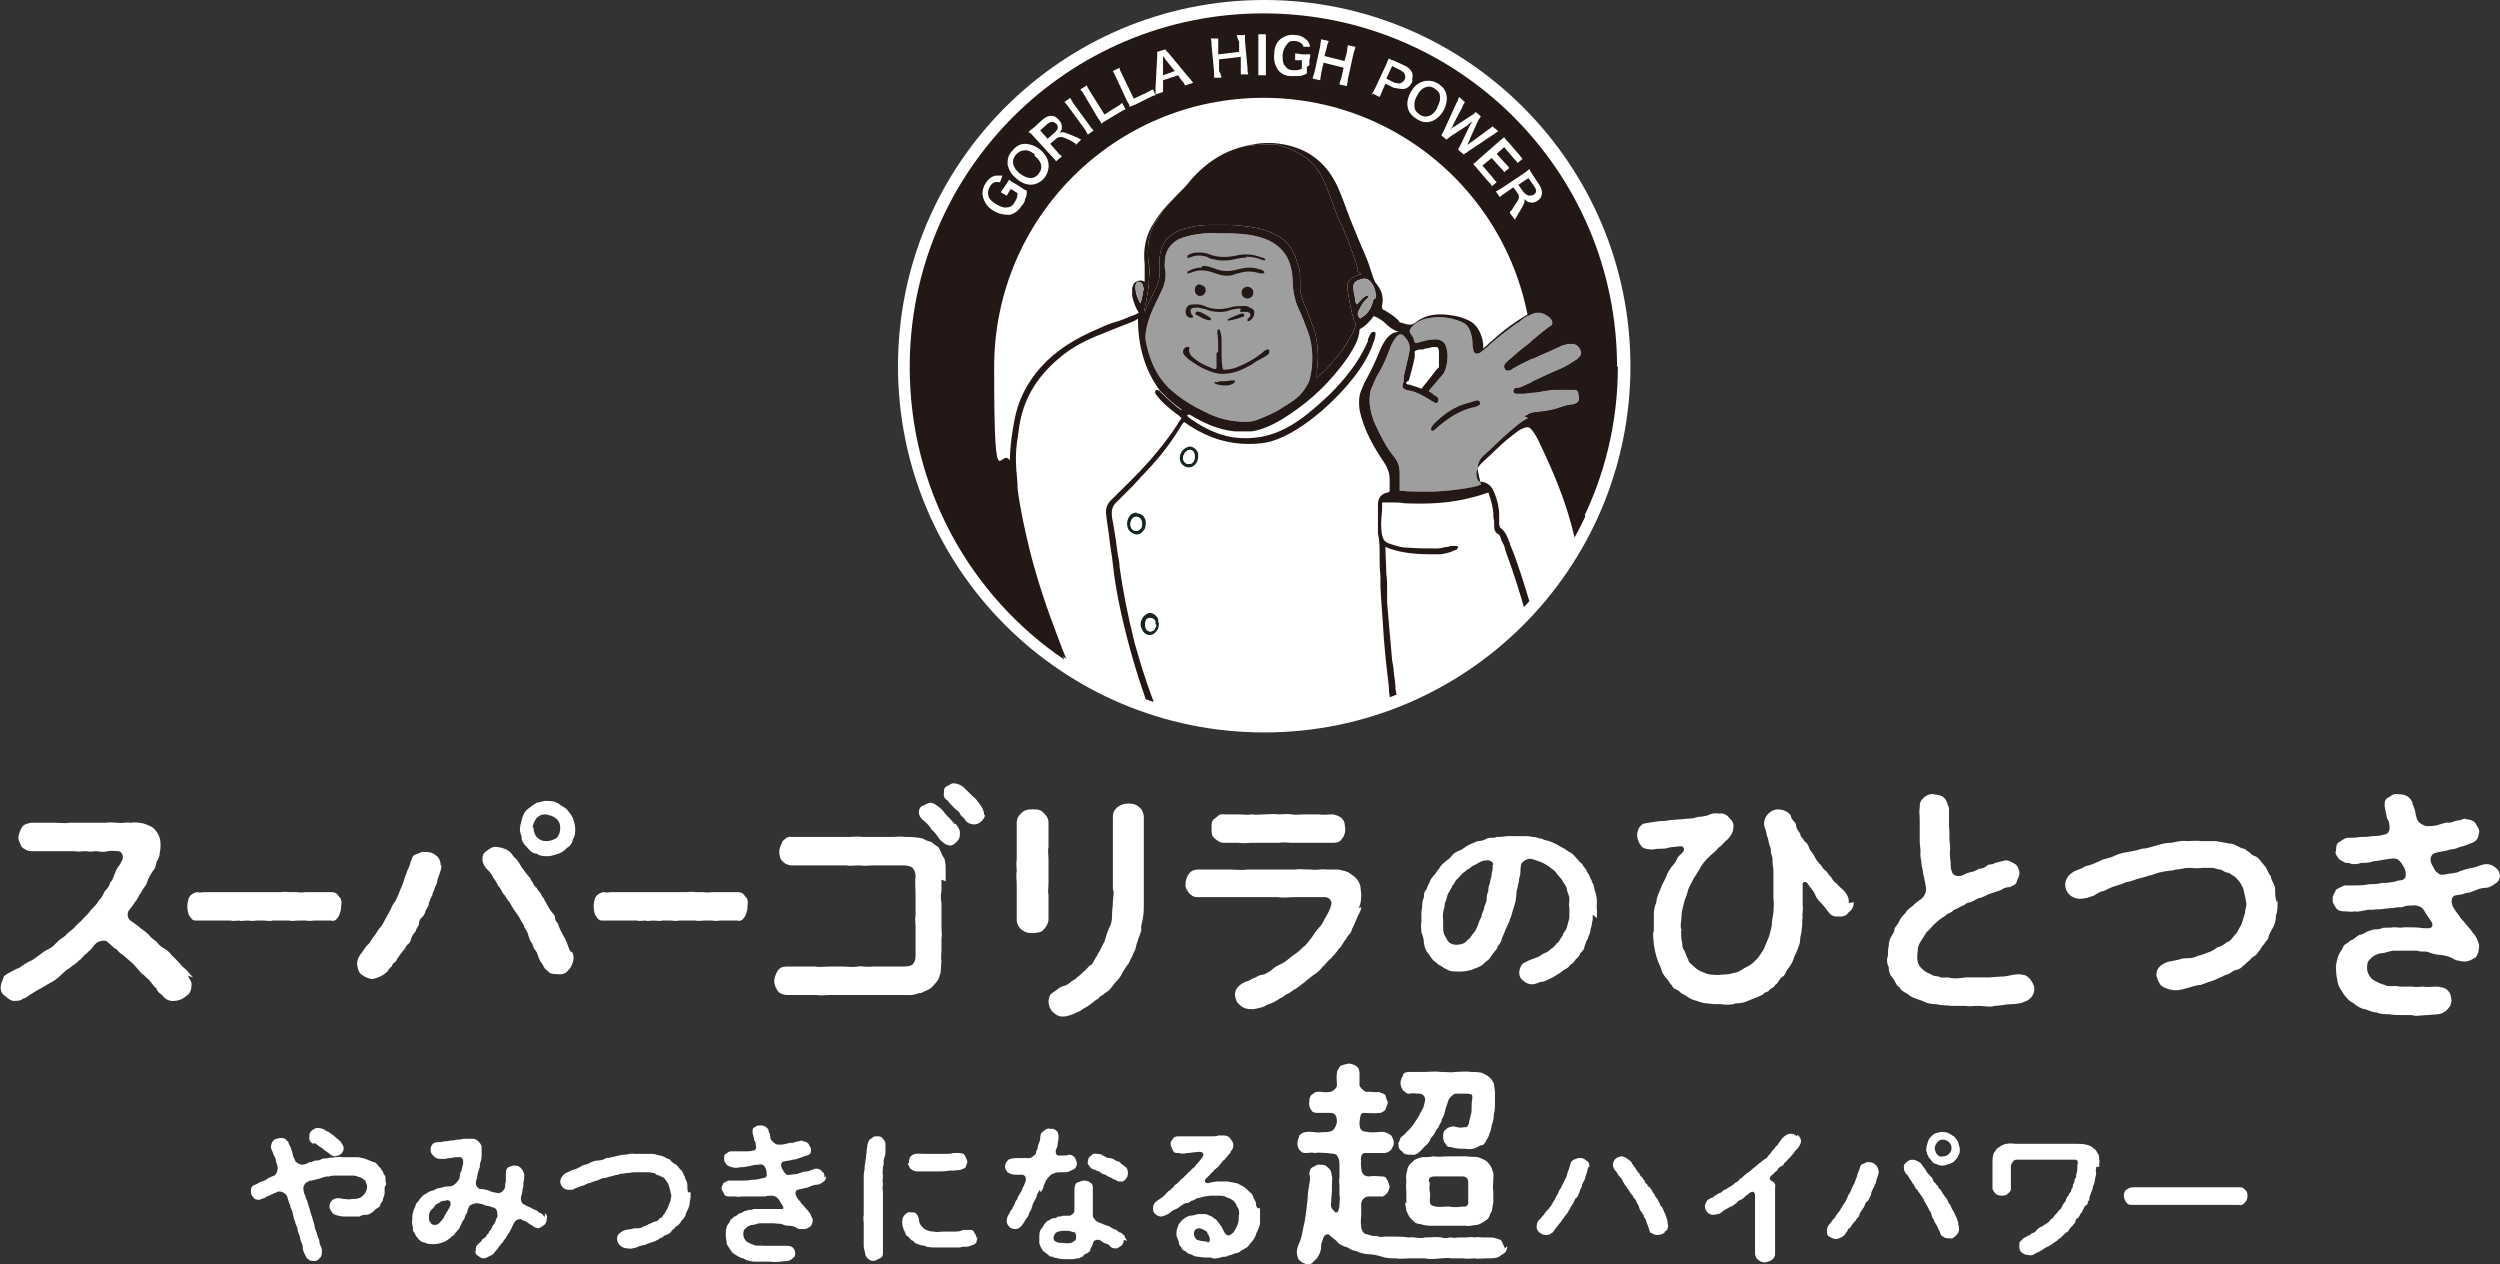
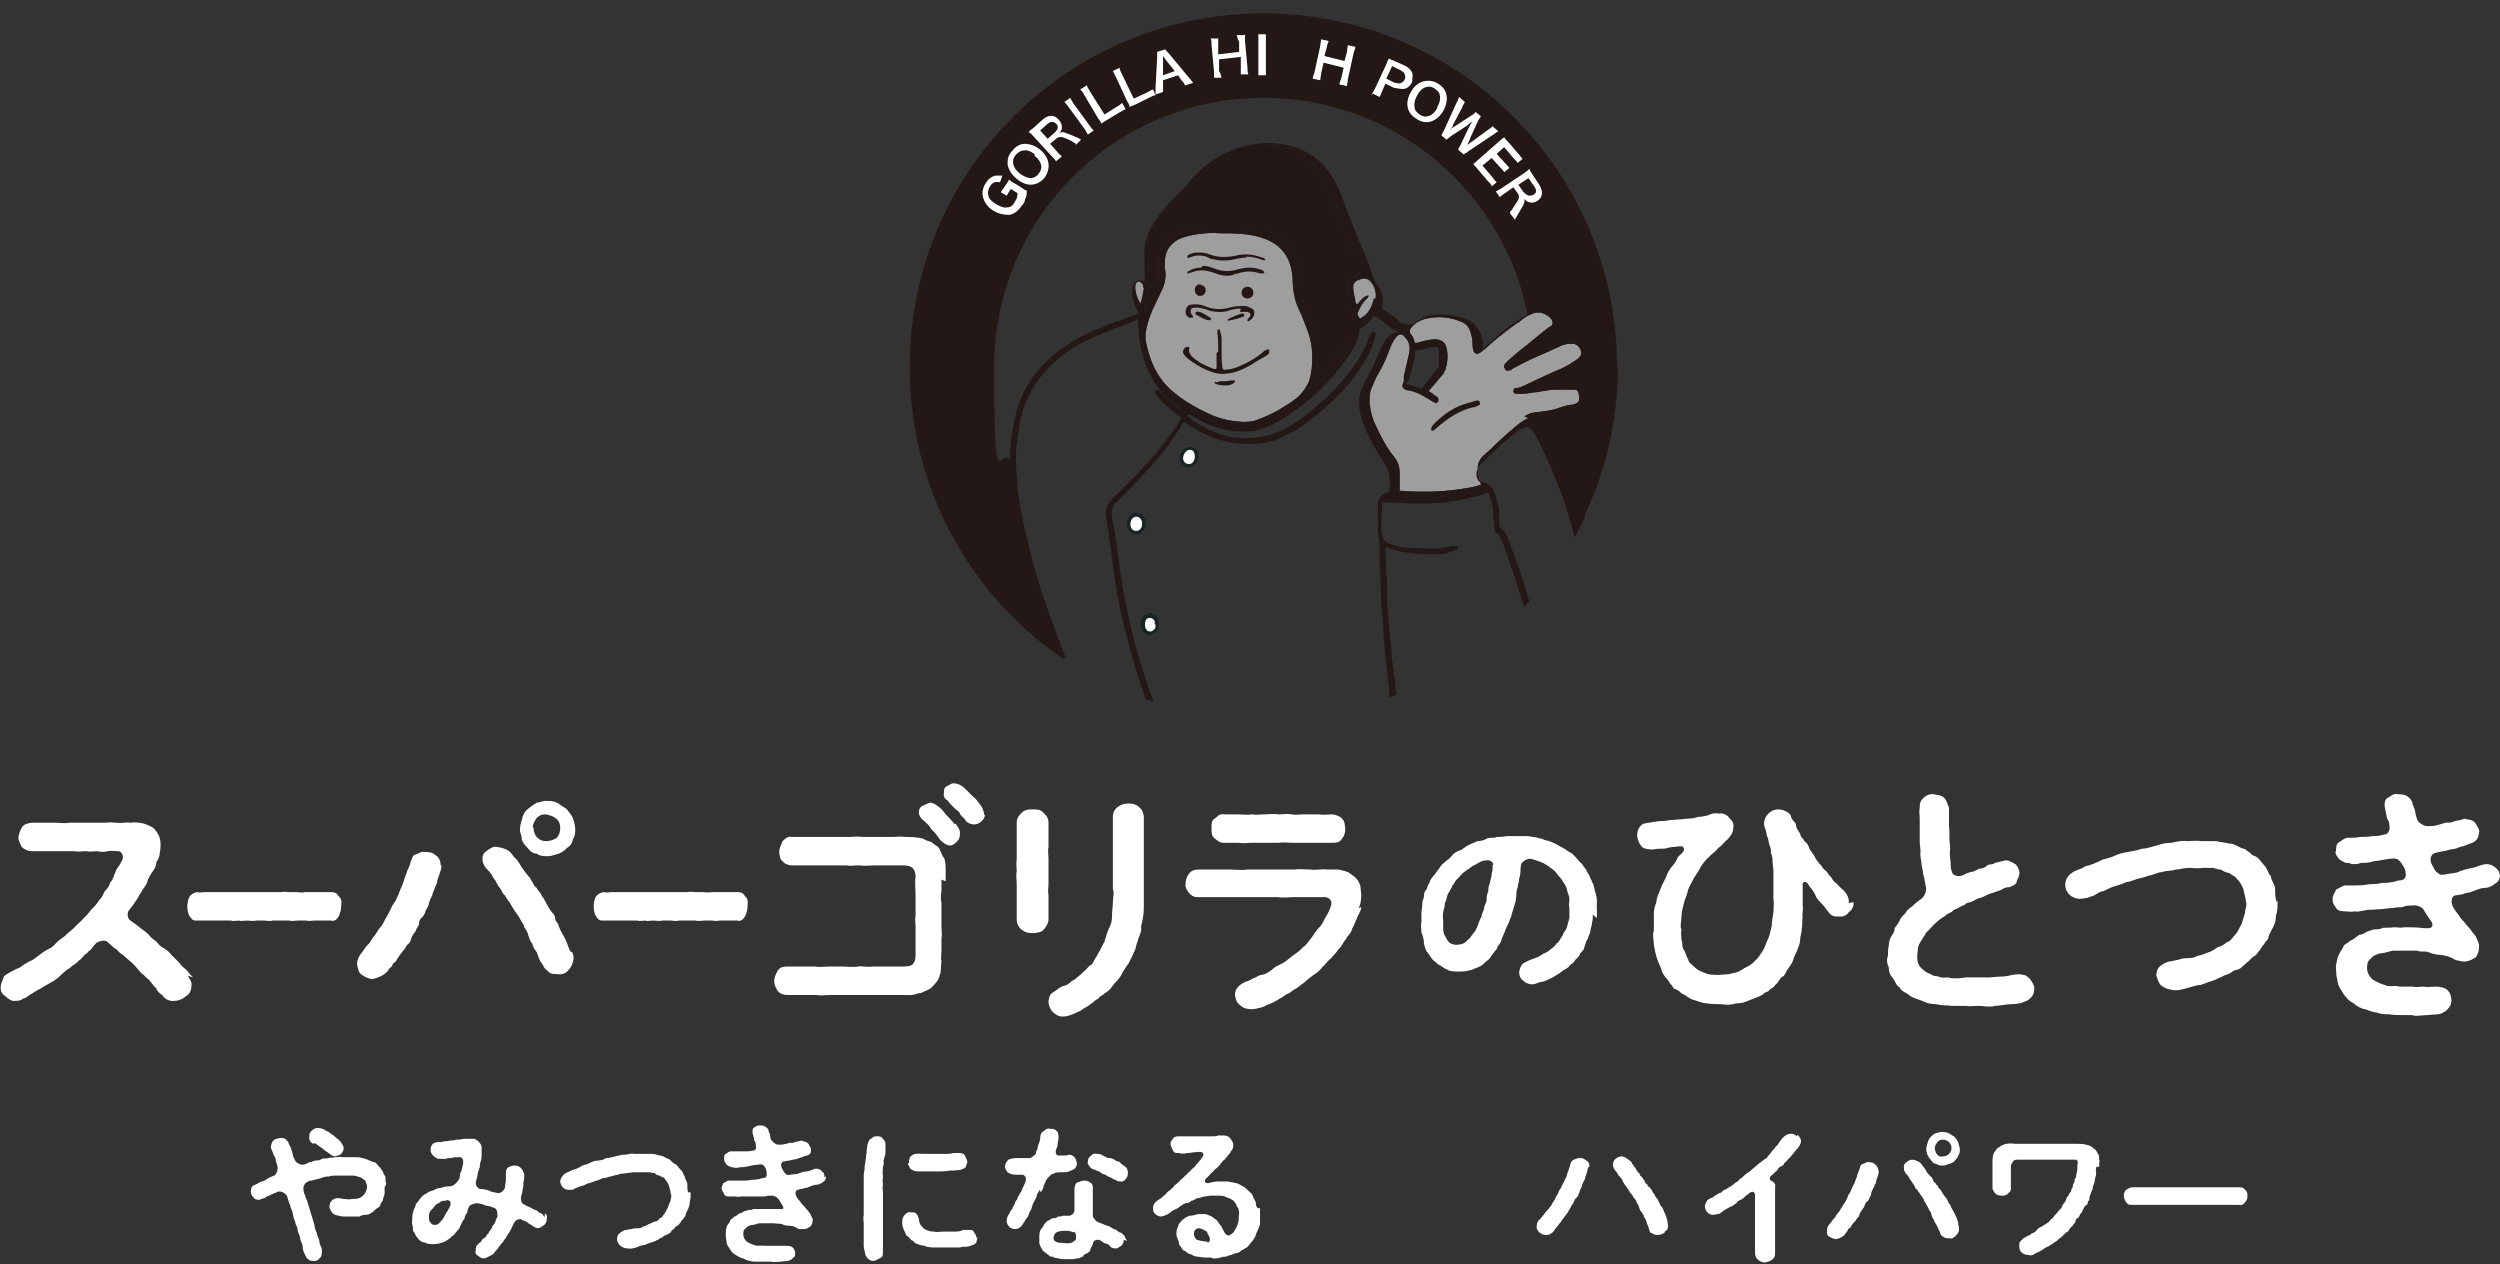
<svg xmlns="http://www.w3.org/2000/svg" id="_レイヤー_2" width="299" height="151.2" viewBox="0 0 299 151.2">
  <rect x="0" y="0" width="299" height="151.2" fill="#333333" stroke="none" />
  <defs>
    <clipPath id="clippath">
      <circle cx="151.3" cy="43.8" r="42.3" fill="none" />
    </clipPath>
  </defs>
  <g id="_レイヤー_1-2">
-     <circle cx="151.2" cy="43.8" r="42.3" fill="#fff" stroke="#fff" stroke-miterlimit="10" stroke-width="3" />
    <path d="M193.5,43.8c0,6.8-1.6,13.2-4.5,18.9-.4-1.4-.8-2.7-1.3-4.1-.8-2.2-1.7-4.4-2.8-6.5-.3-.5-.6-1.1-1-1.5-.2-.2-.3-.2-.6-.1-.3.1-.6.2-.8.4.5-2.3.8-4.6.8-7,0-17.8-14.4-32.2-32.2-32.2s-32.2,14.4-32.2,32.2.8,8.1,2.2,11.8c0,.8.1,1.6.2,2.4.2,2.6.9,5.1,1.5,7.6.9,3.6,2.2,7.2,3.5,10.7.3.8.6,1.6,1,2.5-11.2-7.6-18.5-20.4-18.5-35,0-23.4,18.9-42.3,42.3-42.3s42.3,18.9,42.3,42.3Z" fill="#231815" />
    <circle cx="151.3" cy="43.8" r="42.3" fill="none" />
    <path d="M122.1,22.4c.3.2.4.3.7.4,0,.5,0,.7-.2,1,0,.3-.2.6-.4.8-.4.6-.9,1-1.5,1.1-.6,0-1.2-.1-1.9-.5-.8-.5-1.2-1.2-1.3-2,0-.4.1-.9.4-1.3.3-.5.7-.8,1.2-.9.3,0,.5,0,.8,0l-.3.8c-.6-.1-.9,0-1.2.5-.2.3-.3.7-.2,1,0,.4.4.8.9,1.1.5.3,1,.5,1.4.4.4,0,.7-.3.9-.7.2-.3.3-.6.3-1l-.8-.5-.2.3c-.2.3-.2.4-.3.5l-.7-.4c.1-.2.2-.3.4-.6l.2-.3c.2-.2.2-.4.4-.6.2.1.3.3.6.4l.5.3Z" fill="#fff" />
    <path d="M122.5,17.2c.6,0,1.3.2,1.9.7,1.2,1,1.3,2.3.5,3.4-.9,1-2.2,1.1-3.4,0-.6-.5-.9-1.1-1-1.7,0-.6.1-1.1.6-1.6.4-.5.9-.8,1.5-.8ZM123.8,18.5c-.5-.4-.9-.6-1.4-.5-.3,0-.6.2-.9.5-.6.7-.4,1.5.4,2.2.5.4,1,.6,1.4.6.3,0,.7-.2.9-.5.6-.7.4-1.5-.5-2.2Z" fill="#fff" />
    <path d="M128.7,17.2c-.1,0-.4-.3-.9-.5-.8-.4-1.1-.4-1.5-.1l-.7.6.8.9c.2.3.4.4.6.6l-.7.6c-.1-.2-.2-.3-.5-.6l-2.2-2.4c-.2-.2-.3-.4-.6-.5.2-.2.3-.3.6-.5l1.1-1c.7-.6,1.4-.6,1.9,0,.3.3.4.6.4.9,0,.2,0,.4-.3.7.4-.2.6-.1,2,.5.1,0,.4.2.6.3l-.7.7ZM126.2,15.8c.2-.2.3-.4.3-.5,0-.2,0-.4-.2-.5-.3-.3-.6-.3-1,0l-.9.8.9,1,.9-.8Z" fill="#fff" />
    <path d="M128,11.7c.1.2.2.4.4.7l1.9,2.6c.2.3.3.4.5.6l-.7.5c-.1-.2-.2-.4-.4-.7l-1.9-2.6c-.2-.3-.3-.4-.5-.6l.7-.5Z" fill="#fff" />
    <path d="M134.6,13.1c-.2,0-.4.2-.8.4l-1.5.9c-.3.2-.5.3-.6.4,0-.2-.2-.4-.4-.7l-1.6-2.7c-.2-.4-.3-.5-.5-.7l.8-.5c0,.2.2.4.4.8l1.7,2.7,1.4-.9c.4-.2.5-.3.7-.5l.4.7Z" fill="#fff" />
    <path d="M138.2,11.4c-.2,0-.4.1-.8.3l-1.6.8c-.3.1-.5.2-.7.3,0-.2-.1-.4-.3-.7l-1.3-2.8c-.2-.4-.3-.6-.4-.8l.8-.4c0,.2.1.4.3.8l1.4,2.9,1.5-.7c.4-.2.5-.3.8-.4l.3.7Z" fill="#fff" />
    <path d="M141.7,10.2c0-.2-.2-.4-.4-.6l-.4-.6-1.8.6v.7c0,.3,0,.4,0,.7l-.9.3c0-.2,0-.5,0-.8l.2-3.7c0-.3,0-.5,0-.6l1-.3c0,.1.1.2.4.5l2.4,2.9c.3.3.4.5.5.6l-.9.3ZM139.3,7c0,0,0-.1-.2-.3q0,.3,0,.4v1.9s1.4-.5,1.4-.5l-1.2-1.5Z" fill="#fff" />
    <path d="M148.9,4.1c0,.3,0,.4,0,.8l.3,3.2c0,.3,0,.5.1.8h-.9c0-.1,0-.3,0-.7v-1.4c-.1,0-2.6.3-2.6.3v1.4c.2.3.2.5.3.8h-.9c0-.1,0-.3,0-.7l-.3-3.2c0-.4,0-.5-.1-.8h.9c0,.2,0,.4,0,.7v1.2c.1,0,2.5-.3,2.5-.3v-1.2c-.2-.3-.2-.6-.3-.8h.9Z" fill="#fff" />
    <path d="M151.4,4.1c0,.2,0,.4,0,.8v3.3c0,.4,0,.6,0,.8h-.9c0-.2,0-.4,0-.8v-3.3c0-.4,0-.5,0-.8h.9Z" fill="#fff" />
-     <path d="M156.3,8c0,.4,0,.5,0,.8-.4.2-.7.3-1,.3-.3,0-.6,0-.9,0-.8,0-1.3-.4-1.6-.8-.3-.5-.5-1.1-.4-1.9,0-1,.5-1.7,1.2-2,.4-.2.8-.3,1.4-.2.5,0,1,.3,1.3.6.2.2.3.4.4.8h-.8c-.1-.4-.4-.6-1-.7-.4,0-.7,0-.9.3-.3.3-.5.7-.6,1.3,0,.6,0,1.1.3,1.4.2.3.5.5,1,.5.4,0,.7,0,1-.2v-1c0,0-.2,0-.2,0-.3,0-.4,0-.6,0v-.8c.3,0,.4,0,.8.1h.3c.3,0,.5,0,.7,0,0,.2,0,.4-.1.7v.6Z" fill="#fff" />
    <path d="M162.1,5.6c0,.2-.1.4-.2.7l-.7,3.2c0,.3-.1.5-.1.8l-.9-.2c0-.2.1-.4.2-.7l.3-1.3-2.4-.6-.3,1.3c0,.3-.1.5-.1.8l-.9-.2c0-.2.1-.4.2-.7l.7-3.2c0-.3.1-.5.1-.8l.9.2c0,.2-.2.4-.2.7l-.3,1.1,2.4.6.3-1.1c0-.3.1-.6.1-.8l.9.2Z" fill="#fff" />
    <path d="M164,11.4c.1-.2.2-.4.4-.7l1.4-3c.1-.3.2-.5.3-.7.2.1.4.2.7.3l1.1.5c.5.2.8.5,1,.9.1.3,0,.7,0,1.1-.2.4-.5.7-.8.8-.4.1-.8,0-1.4-.1l-1-.5-.4.9c-.1.3-.2.5-.3.7l-.8-.4ZM166.9,9.9c.5.2.9,0,1.1-.4.1-.2.1-.4,0-.6,0-.2-.2-.3-.5-.5l-1-.5-.7,1.5,1,.5Z" fill="#fff" />
    <path d="M173,11.3c.1.6,0,1.3-.4,2-.8,1.3-2.1,1.7-3.2.9-1.2-.7-1.4-2-.6-3.3.4-.7,1-1.1,1.6-1.2.6-.1,1.1,0,1.6.3.6.4.9.8,1,1.4ZM171.9,12.8c.3-.5.4-1,.3-1.4,0-.3-.3-.6-.6-.8-.7-.5-1.6-.2-2.1.8-.3.5-.4,1-.3,1.5,0,.3.3.6.6.8.7.5,1.6.2,2.1-.8Z" fill="#fff" />
    <path d="M174.4,17.9c0-.1.2-.4.3-.6l1-2.1c.1-.2.2-.4.4-.7-.3.2-.5.4-.6.5l-2,1.3c-.2.2-.4.3-.5.4l-.6-.5q0-.1.3-.6l1.5-3.3c.2-.3.2-.5.3-.7l.7.6c-.1.2-.2.3-.3.6l-1.1,2.1c0,.2-.2.4-.4.6.3-.2.4-.3.6-.4l2-1.3c.2-.1.4-.3.5-.4l.6.5c0,.1-.2.3-.3.5l-1,2.2c0,.1-.1.3-.3.7q.1,0,.3-.2c0,0,.3-.2.3-.2l1.9-1.4c.2-.1.4-.3.5-.4l.7.6c-.2.1-.3.2-.6.4l-3,2c-.1.1-.2.2-.3.2q-.1,0-.2.2l-.6-.5Z" fill="#fff" />
    <path d="M178.4,22.2c-.1-.2-.2-.3-.5-.6l-1.2-1.4c-.2-.3-.4-.4-.5-.6.2-.1.4-.3.6-.5l2.5-2.2c.2-.2.4-.3.6-.5.1.2.2.3.5.6l1.2,1.4c.2.2.3.4.5.6l-.6.5c-.1-.2-.2-.3-.5-.6l-1.1-1.3-.9.8,1,1.1c.2.2.4.4.5.6l-.6.5c-.1-.2-.2-.3-.5-.6l-1-1.1-1.1.9,1.2,1.4c.2.3.3.4.5.6l-.6.5Z" fill="#fff" />
    <path d="M180.6,25.3c.1,0,.3-.3.6-.8.5-.7.6-1,.3-1.4l-.5-.7-1,.7c-.3.2-.5.3-.6.5l-.5-.7c.2-.1.4-.2.7-.4l2.7-1.8c.3-.2.4-.3.6-.5.1.2.2.4.4.7l.8,1.2c.5.8.4,1.5-.2,1.9-.3.2-.6.3-.9.2-.2,0-.4-.1-.7-.4.1.4,0,.6-.8,1.9,0,.1-.3.4-.3.6l-.6-.8ZM182.3,23c.1.2.3.3.5.4.2,0,.4,0,.6-.1.4-.2.4-.6.1-1l-.7-1-1.2.8.7,1Z" fill="#fff" />
    <g clip-path="url(#clippath)">
      <path d="M182.8,50c-.5.2-.9.5-1.4.9-1.1.9-2.2,1.9-3.2,2.9-.3.2-.5.5-.8.7-.6.6-.8,1.3-.6,2.1h0c.1.4.2.9.3,1.3,0,0,0,.1,0,.1,0,0,0,0-.1,0-.5.2-1.1.3-1.7.4-1.8.3-3.3.4-4.7.4-1.1,0-2,0-3-.1-.1,0-.2,0-.2,0,0,0,0-.2,0-.3v-.3c0-.5,0-1,0-1.5,0-.8-.2-1.4-.7-2-.9-1.1-1.6-2.5-2.2-3.8h0c-.4-.8-.6-1.7-.7-2.6,0-.6,0-1.2.2-1.7.3-.6.5-1.3.9-1.9.6-1,1-2,1.4-3.1.2-.5.4-.8.7-1.2.2-.2.3-.3.5-.3.1,0,.3,0,.5.3.6.6.7,1.2.5,2.1-.2.9-.4,1.7-.6,2.6v.6c-.3.7-.2.9.5,1.1,0,0,0,0,.1,0,1.1.2,2,.8,2.8,1.3,0,0,0,0,0,0,.1,0,.3.2.4.2.1,0,.2,0,.3-.2,0-.1.1-.2,0-.3,0-.2-.2-.3-.4-.4h0c0,0-.2-.1-.2-.2-.1,0-.2-.1-.3-.2,0,0-.1,0-.2-.1,0,0,0-.1.1-.2l.7-.8c.3-.4.7-.8,1-1.2h0c0-.2.2-.3.2-.5.3-1,.3-2,0-2.8-.2-.5-.8-.8-1.5-.7-.5,0-1.2.2-1.9.4-.1,0-.3,0-.3,0,0,0,0-.2-.1-.3,0-.3-.2-.5-.4-.8q-.2-.3,0-.6c.4-.6,1.1-1,1.9-1.2,1.4-.3,2.8-.2,4.2.4.5.2.9.6,1.1,1.3.1.4.2.7.2,1.1,0,.3,0,.6.1.9,0,.3.2.4.3.5.2,0,.3,0,.5-.1.4-.3.8-.6,1.2-1,1-.9,2.2-1.8,3.3-2.6h.1c.6-.6,1.2-.9,1.7-1.1.7-.3,1.4-.1,2.1.5.2.2.3.4.3.6,0,.2-.1.4-.4.5-1.2.9-2.3,1.9-3.5,2.8-.5.4-.9.8-1.4,1.2-.1.1-.3.3-.4.4h0c-.1.2-.2.4,0,.6,0,.2.3.3.5.2.1,0,.2,0,.4-.2,1.4-.8,3-1.5,4.4-2.1.4-.2.9-.4,1.3-.6.4-.2.9-.3,1.4-.3.5,0,.9.3,1.1.9.1.3,0,.6-.5,1-.6.4-1.2.8-1.9,1.1-.5.2-1.1.5-1.6.7-1.1.5-2.1,1-3.2,1.5-.1,0-.2,0-.3.1,0,0-.2,0-.3,0-.2,0-.3.2-.3.4,0,.2.2.3.4.3.2,0,.4,0,.5,0,0,0,.2,0,.3,0,.5,0,1.1-.2,1.6-.2.7-.1,1.5-.3,2.2-.3.5,0,.9,0,1.4,0,.3,0,.6,0,.9,0,.3,0,.5.2.5.4,0,0,0,0,0,0,0,0,0,0,0,.1.1.4.1.7,0,.9-.1.2-.4.3-.7.4-.5,0-1.1.2-1.7.4-.8.3-1.7.4-2.6.5-.5,0-1,.2-1.5.5Z" fill="#9e9e9f" />
      <path d="M136,61.4c.7,0,1.2.7,1,1.5,0,.2-.1.4-.2.5-.4.6-1,.7-1.6.2-.6-.5-.5-1.6.1-2.1.2-.1.4-.2.6-.2ZM135.9,61.8c-.4,0-.7.4-.7.9,0,.5.3.8.7.8.4,0,.7-.4.7-.8,0-.5-.3-.9-.7-.9Z" fill="#162523" />
      <path d="M138.6,74.6c0,.4-.1.7-.3.9-.4.6-1.2.6-1.6,0-.3-.5-.4-.9-.1-1.5.2-.4.5-.6.9-.7.4,0,.8.3,1,.7,0,.2,0,.3.1.5ZM138.2,74.7c0-.1,0-.3,0-.4-.1-.2-.3-.4-.6-.4-.3,0-.4.2-.5.4-.1.3,0,.7.1,1,.2.3.6.3.9,0,.1-.2.2-.4.2-.6Z" fill="#162523" />
      <path d="M143.3,54.6c0,.7-.5,1.3-1.1,1.3-.6,0-1.1-.5-1.1-1.1,0-.8.6-1.3,1.2-1.4.5,0,1.1.6,1,1.1ZM142.2,55.5c.4,0,.7-.3.7-.9,0-.4-.3-.8-.6-.8-.4,0-.8.5-.8,1,0,.4.3.7.7.7Z" fill="#162523" />
      <path d="M176.6,48c-.3.1-.7.2-1,.3-1.6.5-2.9,1.4-4.1,2.5-.1.1-.3.3-.3.5,0,0,0,.2,0,.2,0,0,.1,0,.2,0,.2-.1.4-.3.5-.4,1.3-1.1,2.6-2,4.3-2.4.2,0,.4-.1.6-.2,0,0,.2-.1.2-.2,0-.2-.2-.3-.4-.2Z" fill="#7b7d80" />
      <path d="M135.9,61.8c.4,0,.7.3.7.9,0,.4-.3.8-.7.8-.4,0-.7-.3-.7-.8,0-.5.3-.9.7-.9Z" fill="#fff" />
      <path d="M138.2,74.7c0,.3,0,.5-.2.6-.2.3-.7.3-.9,0-.2-.3-.2-.7-.1-1,0-.2.2-.4.5-.4.3,0,.5.2.6.4,0,.1,0,.3,0,.4Z" fill="#fff" />
      <path d="M142.2,55.5c-.4,0-.7-.3-.7-.7,0-.5.4-1,.8-1,.4,0,.6.3.6.8,0,.5-.3.9-.7.9Z" fill="#fff" />
      <path d="M156.6,45.5c-.1.4-.8,1.5-1.4,2-.7.6-1.1.8-1.9,1.3-.9.6-1.9,1-2.9,1.4-.8.3-1.6.3-2.4.2-1.2-.1-2.3-.4-3.4-.9-1.7-.8-3.3-1.7-4.7-3-1.7-1.6-2.5-3.7-2.9-5.9,0-.4,0-.8.1-1.2.2-1.1.6-2.1,1.1-3.1.3-.6.6-1.3.9-1.9.3-.8.4-1.6.2-2.4,0-.7,0-1.4.3-2,.2-.5.8-1.1,1.4-1.4.7-.3,1.5-.5,2.3-.6.8-.1,1.7-.2,2.4-.1,1.7,0,3.5,0,5.1.5,3,.9,3.7,3.1,3.8,5,0,1.2.2,2.4.7,3.5.4.8.8,1.9,1.1,2.7.7,1.8.7,4.1.2,5.9Z" fill="#9e9e9f" />
      <path d="M145.7,42.1c0-.8,0-1.6-.1-2.3,0,0,0-.1,0-.2,0,0,0-.2.1-.2,0,0,.2,0,.2.1.1.3.2.7.2,1,0,.5,0,1.1,0,1.6,0,.6,0,1.2.1,1.8,0,.3.2.4.4.3.4,0,.9-.1,1.4-.3,1.2-.5,2.3-1.1,3.3-2,0,0,.1,0,.2-.1,0,0,.2,0,.3,0,0,0,0,.2,0,.3,0,.3-.3.4-.6.6-.4.2-1.1.6-1.5.9-1.1.6-1.9,1-3.1,1.1-.9.1-1.7-.2-2.4-.5-.7-.3-1.3-.7-2-1.2-.2-.2-.4-.3-.6-.6-.2-.3-.1-.6.1-.8.1,0,.2-.2.4-.1.2,0,.2.2.1.3,0,.6.4.9.8,1.2.6.5,1.4.8,2.1,1.1.4.1.4,0,.4-.3,0-.5,0-1.1,0-1.6Z" fill="#231815" />
      <path d="M148.4,36.9c-.5,0-1.1.1-1.6.3-.7.2-1.4.1-2,0-.5-.2-.9-.3-1.4-.4-.1,0-.4,0-.5,0-.2,0-.4,0-.5.3,0,.2,0,.4.2.6,0,0,.2.2,0,.3,0,0-.2,0-.3,0-.3-.1-.5-.3-.5-.7,0-.3.1-.6.4-.8.3-.1.6-.1.9-.1.4,0,.8.1,1.2.3,1.1.4,2.1.3,3.1,0,.5-.1,1-.1,1.3-.1.3,0,.5,0,.8.2.3.1.6.3.5.7,0,.4-.3.7-.6.9,0,0-.2,0-.2,0,0,0,0-.1,0-.2,0,0,.1-.2.2-.2.3-.4.1-.6-.2-.7,0,0-.2,0-.3,0-.2,0-.4,0-.6,0Z" fill="#231815" />
      <path d="M143.8,31.8c.5,0,.9.1,1.4.3,1,.4,1.9.4,2.9.1.8-.2,1.7-.3,2.5,0,.2,0,.4.1.6.3,0,0,0,.1,0,.2,0,0-.1,0-.2,0,0,0-.2,0-.3,0-.9-.3-1.8-.3-2.6,0-.2,0-.5.1-.7.2-.8.2-1.5,0-2.3-.3-.9-.3-1.7-.4-2.6,0-.1,0-.2,0-.3.1,0,0-.1,0-.2,0,0,0,0-.2,0-.2.2-.1.4-.2.6-.3.3-.1.7-.2,1.1-.2Z" fill="#231815" />
      <path d="M149.1,30.8c-.7,0-1.3.2-1.9.3-.7.1-1.4.1-2.1-.1-.3,0-.6-.2-.8-.3-.7-.2-1.3-.2-2,.1,0,0-.2.1-.3,0,0-.1,0-.2.1-.3.4-.2.7-.3,1.1-.3.5,0,.9,0,1.4.2,1,.4,2,.4,3.1.2,1.1-.3,2.2-.2,3.2.2,0,0,.2,0,.3.1,0,0,.2.1.1.2,0,.1-.2,0-.3,0-.7-.3-1.4-.4-2-.4Z" fill="#231815" />
      <path d="M149.2,34.3c.4,0,.7.3.7.7,0,.4-.3.7-.7.7-.4,0-.7-.3-.7-.7,0-.4.3-.7.7-.7Z" fill="#231815" />
      <path d="M143.6,34.1c.4,0,.6.3.6.6,0,.4-.3.7-.7.7-.3,0-.6-.3-.6-.7,0-.4.2-.7.7-.7Z" fill="#231815" />
      <path d="M145.8,45.6c.6,0,1,0,1.4-.1,0,0,.1,0,.2,0,.1,0,.2,0,.3,0,0,.1,0,.2-.1.3-.3.2-.6.3-.9.3-.4,0-.9,0-1.3-.2,0,0-.2,0-.1-.2,0-.1.1,0,.2,0,.1,0,.2,0,.2,0Z" fill="#231815" />
      <path d="M147.2,38.3c-.1,0-.4.1-.4,0,0-.1.2-.2.4-.3.5-.2.9-.4,1.3-.5.1,0,.3,0,.3.1,0,.2,0,.3-.2.3-.5.2-.9.3-1.4.4Z" fill="#231815" />
      <path d="M144.8,38.1c.1.1,0,.2-.1.2-.5,0-1-.3-1.5-.6-.1,0-.3-.1-.2-.3,0-.1.2-.2.4-.1.3,0,1.2.6,1.5.8Z" fill="#231815" />
      <path d="M176.6,48c-.3.1-.7.2-1,.3-1.6.5-2.9,1.4-4.1,2.5-.1.1-.3.3-.3.5,0,0,0,.2,0,.2,0,0,.1,0,.2,0,.2-.1.4-.3.5-.4,1.3-1.1,2.6-2,4.3-2.4.2,0,.4-.1.6-.2,0,0,.2-.1.2-.2,0-.2-.2-.3-.4-.2ZM176.6,48c-.3.1-.7.2-1,.3-1.6.5-2.9,1.4-4.1,2.5-.1.1-.3.3-.3.5,0,0,0,.2,0,.2,0,0,.1,0,.2,0,.2-.1.4-.3.5-.4,1.3-1.1,2.6-2,4.3-2.4.2,0,.4-.1.6-.2,0,0,.2-.1.2-.2,0-.2-.2-.3-.4-.2ZM156.6,45.5c-.1.4-.8,1.5-1.4,2-.7.6-1.1.8-1.9,1.3-.9.6-1.9,1-2.9,1.4-.8.3-1.6.3-2.4.2-1.2-.1-2.3-.4-3.4-.9-1.7-.8-3.3-1.7-4.7-3-1.7-1.6-2.5-3.7-2.9-5.9,0-.4,0-.8.1-1.2.2-1.1.6-2.1,1.1-3.1.3-.6.6-1.3.9-1.9.3-.8.4-1.6.2-2.4,0-.7,0-1.4.3-2,.2-.5.8-1.1,1.4-1.4.7-.3,1.5-.5,2.3-.6.8-.1,1.7-.2,2.4-.1,1.7,0,3.5,0,5.1.5,3,.9,3.7,3.1,3.8,5,0,1.2.2,2.4.7,3.5.4.8.8,1.9,1.1,2.7.7,1.8.7,4.1.2,5.9ZM162.8,32.8c-.2,0-.3,0-.4.1-1.1.4-1.4.9-1.2,2h0c.2,1.2.4,2.3.7,3.3,0,.1.1.3.2.4,0,.1,0,.3,0,.4-.2.6-.4,1.1-.7,1.5-.5.9-1.2,1.9-2.2,3-.4.5-.8.9-1.3,1.3-.1.1-.3.3-.4.4,0-.2,0-.4,0-.6,0,0,0-.2,0-.3.3-1.9,0-3.8-.3-4.8-.4-1.1-.7-1.8-1.1-2.9-.3-.6-.5-1.3-.6-1.9,0-.3,0-.7,0-1.1,0-.7,0-1.4-.3-2-.4-1.6-1.1-2.6-2.2-3.3-1.2-.7-2.3-1-3.7-1.2-.8-.1-1.7-.2-2.6-.2s-1.4,0-1.9,0c-1.2,0-2.4.2-3.6.6-.6.2-1.4.7-1.8,1.3-.6.8-.8,1.8-.7,3.2,0,.8,0,1.5-.3,2.1-.2.5-.5,1-.7,1.5-.3.6-.6,1.2-.8,1.7,0,0,0-.1,0-.2,0-.4.1-.7.2-1.1.1-.6.2-1.3.3-1.9,0-.1,0-.3,0-.4,0-.7.2-1.3,0-2-.2-1.6-.2-3.2.6-4.8.3-.5.6-1,.9-1.4l.2-.3c.6-.8,1.3-1.4,1.8-2,.5-.5,1-1,1.4-1.5.5-.6,1.1-1.2,1.7-1.7,1.4-1.2,3-2.1,4.9-2.5,1.1-.2,2.2-.2,3.2-.2h.1c.2,0,.3,0,.5,0h0c1.5.4,2.5.9,3.4,1.5.8.6,1.4,1.3,1.8,2,.7,1.2,1.1,2.5,1.6,3.8.1.4.3.8.4,1.1.2.5.4.9.6,1.3.2.4.3.8.5,1.2.3.7.5,1.4.8,2.1.1.4.3.8.4,1.2.1.3.2.6.2.9,0,0,0,0-.1,0ZM182.8,50c-.5.2-.9.5-1.4.9-1.1.9-2.2,1.9-3.2,2.9-.3.2-.5.5-.8.7-.6.6-.8,1.3-.6,2.1h0c.1.4.2.9.3,1.3,0,0,0,.1,0,.1,0,0,0,0-.1,0-.5.2-1.1.3-1.7.4-1.8.3-3.3.4-4.7.4-1.1,0-2,0-3-.1-.1,0-.2,0-.2,0,0,0,0-.2,0-.3v-.3c0-.5,0-1,0-1.5,0-.8-.2-1.4-.7-2-.9-1.1-1.6-2.5-2.2-3.8h0c-.4-.8-.6-1.7-.7-2.6,0-.6,0-1.2.2-1.7.3-.6.5-1.3.9-1.9.6-1,1-2,1.4-3.1.2-.5.4-.8.7-1.2.2-.2.3-.3.5-.3.1,0,.3,0,.5.3.6.6.7,1.2.5,2.1-.2.9-.4,1.7-.6,2.6v.6c-.3.7-.2.9.5,1.1,0,0,0,0,.1,0,1.1.2,2,.8,2.8,1.3,0,0,0,0,0,0,.1,0,.3.2.4.2.1,0,.2,0,.3-.2,0-.1.1-.2,0-.3,0-.2-.2-.3-.4-.4h0c0,0-.2-.1-.2-.2-.1,0-.2-.1-.3-.2,0,0-.1,0-.2-.1,0,0,0-.1.1-.2l.7-.8c.3-.4.7-.8,1-1.2h0c0-.2.2-.3.2-.5.3-1,.3-2,0-2.8-.2-.5-.8-.8-1.5-.7-.5,0-1.2.2-1.9.4-.1,0-.3,0-.3,0,0,0,0-.2-.1-.3,0-.3-.2-.5-.4-.8q-.2-.3,0-.6c.4-.6,1.1-1,1.9-1.2,1.4-.3,2.8-.2,4.2.4.5.2.9.6,1.1,1.3.1.4.2.7.2,1.1,0,.3,0,.6.1.9,0,.3.2.4.3.5.2,0,.3,0,.5-.1.4-.3.8-.6,1.2-1,1-.9,2.2-1.8,3.3-2.6h.1c.6-.6,1.2-.9,1.7-1.1.7-.3,1.4-.1,2.1.5.2.2.3.4.3.6,0,.2-.1.4-.4.5-1.2.9-2.3,1.9-3.5,2.8-.5.4-.9.8-1.4,1.2-.1.1-.3.3-.4.4h0c-.1.2-.2.4,0,.6,0,.2.3.3.5.2.1,0,.2,0,.4-.2,1.4-.8,3-1.5,4.4-2.1.4-.2.9-.4,1.3-.6.4-.2.9-.3,1.4-.3.5,0,.9.3,1.1.9.1.3,0,.6-.5,1-.6.4-1.2.8-1.9,1.1-.5.2-1.1.5-1.6.7-1.1.5-2.1,1-3.2,1.5-.1,0-.2,0-.3.1,0,0-.2,0-.3,0-.2,0-.3.2-.3.4,0,.2.2.3.4.3.2,0,.4,0,.5,0,0,0,.2,0,.3,0,.5,0,1.1-.2,1.6-.2.7-.1,1.5-.3,2.2-.3.5,0,.9,0,1.4,0,.3,0,.6,0,.9,0,.3,0,.5.2.5.4,0,0,0,0,0,0,0,0,0,0,0,.1.1.4.1.7,0,.9-.1.2-.4.3-.7.4-.5,0-1.1.2-1.7.4-.8.3-1.7.4-2.6.5-.5,0-1,.2-1.5.5ZM168.5,45.5c.2-.8.5-1.7.7-2.8,0,0,0,0,0,0,0-.1,0-.3,0-.4,0-.2,0-.3,0-.3.2-.1.4-.2.7-.2h.1c.1,0,.3,0,.4-.1.4,0,.7-.2,1.1-.2h0c.5,0,.5,0,.6.5,0,.6,0,1.2,0,1.8,0,.1,0,.2-.2.3h0c-.4.5-.7.9-1.1,1.4l-.8,1c-.4-.2-.9-.3-1.4-.5h-.2c0,0-.2-.1-.2-.1,0,0,0-.1,0-.2ZM176.6,48c-.3.1-.7.2-1,.3-1.6.5-2.9,1.4-4.1,2.5-.1.1-.3.3-.3.5,0,0,0,.2,0,.2,0,0,.1,0,.2,0,.2-.1.4-.3.5-.4,1.3-1.1,2.6-2,4.3-2.4.2,0,.4-.1.6-.2,0,0,.2-.1.2-.2,0-.2-.2-.3-.4-.2ZM191.9,79.5h0c0-.8,0-1.6-.1-2.3,0-.3,0-.7,0-1-.2-2.7-.4-5.3-.8-7.9-.4-2.7-1-5.5-1.9-8.1-.8-2.6-1.9-5.1-3.1-7.8-.2-.5-.6-1.2-1-1.8,0,0,0,0,0,0,0,0,0,0,0,0,.8-.1,1.6-.3,2.3-.5.4,0,.8-.2,1.2-.3h.1c.2,0,.5-.1.7-.2.7-.3,1.1-.8,1.1-1.6,0-.4-.1-.8-.3-1.1-.2-.4-.6-.7-1-.7h-.2c-1-.1-2.1-.2-3.2,0,0,0-.2,0-.3,0,0,0-.1,0-.2,0,.7-.3,1.4-.6,2.1-.9l.4-.2c.6-.3,1.2-.6,2-1.2.6-.4.9-1,.7-1.6-.3-1.2-1-1.7-2.1-1.7-.7,0-1.4.2-2,.5-.7.3-1.5.6-2.2,1-.1,0-.3.1-.4.2.7-.7,1.4-1.2,2.2-1.8h0c.2-.2.5-.4.7-.6.5-.5.6-1,.3-1.6-.3-.6-.8-1-1.6-1.2-.8-.2-1.6-.1-2.4.4-1.6.9-3.1,2-4.5,3.3-.3.2-.5.5-.8.7,0,0-.1.1-.2.2,0,0,0,0,0-.1,0,0,0,0,0-.1h0c0-.5-.1-1-.3-1.5-.3-.8-.8-1.4-1.5-1.7-.6-.3-1.3-.5-2.1-.6-1.3-.2-2.8-.2-4.1.8-.5.4-.9.4-1.4.2-.1,0-.2,0-.3-.1-.2,0-.3,0-.4-.2-.5-.6-1.1-.9-1.7-1.3h-.1q-.3-.2-.2-.6c.2-.9,0-1.8-.8-2.7-.1-.2-.2-.4-.3-.7-.3-.9-.5-1.6-.8-2.3-.7-1.6-1.4-3.3-2-4.8-.1-.4-.3-.7-.4-1.1-.3-.8-.6-1.6-.9-2.3-.3-.7-.7-1.4-1.2-2.1-1.6-2.1-3.8-3.2-6.8-3.4-.8,0-1.5,0-2.3.2h-.1c-2.3.4-4.3,1.4-5.9,3-1.1,1-2.2,2.2-3.6,3.6-.7.7-1.5,1.6-2.1,2.6-1.1,1.6-1.4,3.3-1.2,5.1,0,.7,0,1.3,0,2h0c0,.1,0,.1,0,.1-.3-.2-.7-.2-1,0-.3.1-.4.4-.5.8,0,.3,0,.6,0,.9.2.8.4,1.4.8,2-.3.2-.6.3-.9.4-.7.3-1.4.6-2.2.8-.6.2-1.1.4-1.7.7-2.9,1.2-5.2,2.7-6.9,4.6-1.7,1.9-2.8,4.1-3.2,6.5-.5,2.6-.6,4.6-.5,6.6,0,.3,0,.5,0,.8,0,.7,0,1.5.2,2.2.5,2.7,1.1,5.6,1.9,8.4.2.8.5,1.7.8,2.4.2.6.4,1.2.6,1.8,1.3,4.1,2.9,8,4.7,11.6.1.3.3.5.4.8.1.2.2.5.4.7,0,.2.2.3.4.4.1,0,.3,0,.4-.1h0s0-.1,0-.1c0-.4,0-.6-.2-.9,0,0,0-.1,0-.2-1.5-3-2.8-5.6-3.7-8.1-1.5-3.9-2.6-7.2-3.5-10.7h0c-.6-2.5-1.2-5.1-1.5-7.6v-.5c-.1-1-.2-2.1-.2-3.2,0-1.1.2-2.3.4-3.7.5-3.2,2-5.8,4.7-8.1,1.7-1.5,3.7-2.4,5.3-3,.4-.2.8-.3,1.2-.5.8-.3,1.5-.6,2.3-.9.2-.1.5-.2.7-.4,0,0,0,0,0,0,0,3.3.8,6.1,2.6,8.6,0,0,.1.1.2.2l.3.3c.6.6,1.3,1.2,2,1.7.2.2.2.2.2.2,0,0,0,0,0,0,0,0,0,0,0,0,0,0-.2-.1-.2-.1h0c-1-.7-2.4-2.1-2.4-2.1-.2-.3-.5-.3-.6-.2,0,0-.1.2,0,.4.7,1,1.6,1.7,2.5,2.4.2.1.4.3.6.5,0,0,0,.1-.1.2-.2.2-.3.4-.4.6-.9,1.4-2,2.8-3.3,4.3-1.5,1.7-3.1,3.2-4.6,4.7-.5.5-.7,1-.6,1.8.1,1,.3,2,.4,3,.1.9.3,1.9.4,2.9.3,2.8.9,5.6,1.4,7.6.8,3.3,1.8,6.6,3,9.8.4.9.7,1.5,1.1,2.1,0,0,0,0,0,0,0,0,.1.2.3.2s0,0,.1,0h.1s0-.2,0-.2c0-.3-.1-.5-.2-.8h0c-1.3-3-2.3-6.1-3.2-9.3-.8-3.2-1.4-6.2-1.8-9.1,0-.5-.1-.9-.2-1.4-.2-1.5-.4-3-.7-4.5-.1-.8,0-1.4.6-1.9.7-.7,1.4-1.4,2.1-2.1.2-.3.5-.5.7-.8,1.9-1.9,3.5-3.9,4.7-5.9.1-.2.3-.5.5-.7,0,0,.1,0,.2.1.2.1.4.3.6.4,2.2,1.4,4.5,2.1,6.9,2.1,1.1,0,2-.1,2.7-.3,4.1-1.2,8.7-5.8,10.6-8.6.9-1.3,1.4-2.4,1.8-3.6h0c.1-.5.2-.8,0-.9,0,0-.1,0-.2,0-.2,0-.4.4-.6.9,0,0,0,.1,0,.2-1.1,2.6-2.9,4.7-4.6,6.4-3.4,3.2-6.6,5.8-11.6,5.1-1.7-.3-3.3-1-5-2.2-.4-.3-.5-.4-.3-.5,0,0,0,0,.2,0h0c1.5.9,3.3,1.8,5.4,2,.6,0,1.3,0,2,0,1.2-.2,2.4-.7,3.7-1.5,3.4-2.1,5.9-4.6,7.9-7.5h0c.6-1,1.2-1.9,1.3-3.1,0,0,0-.1,0-.1.7-.4,1.2-.9,1.7-1.6.5.2.8.4,1.2.7.5.5,1.1,1,1.8,1.2-.7,0-1.1.4-1.4.7-.4.5-.7,1.1-.9,1.6-.4,1-.9,2.1-1.5,3.2-.3.5-.5,1-.7,1.5-.3.7-.3,1.5-.2,2.3.5,2.5,1.8,4.6,2.8,6.1.4.6.8,1.3.8,2.2,0,.5,0,.9,0,1.3,0,.2,0,.2-.2.3-.7.1-1.2.6-1.2,1.4,0,.2,0,.4,0,.6,0,.9,0,1.9,0,2.9.2.9.2,1.7.2,2.4,0,.9,0,1.8.1,2.7,0,.4,0,.9,0,1.3.1,2.1.3,4.1.4,6.1.2,2.4.4,4.2.6,5.8,0,.9.2,1.9.5,2.8h0c.1.4.2.8.6,1h.3c0,.1,0-.2,0-.2,0-.6-.2-1.2-.3-1.7-.1-.5-.2-1.1-.3-1.6,0-.6-.1-1.3-.2-1.9,0-.5-.1-1-.2-1.5-.1-1.1-.2-2.3-.3-3.4-.1-1.3-.2-2.4-.3-3.5,0-.5,0-1,0-1.5,0-.7,0-1.3-.1-2,0-.9-.1-2-.1-3.2.4.2.7.3,1.1.4,1.7.5,3.5.5,5.2.5.7,0,1.4-.2,2-.5h.1c.1,0,.2-.2.3-.3h0c0-.1-.1-.2-.1-.2-.2,0-.3,0-.5,0h0c-.2,0-.4,0-.6.1-.4,0-.8.2-1.3.2-1.2,0-2.4,0-3.6-.1-.7,0-1.3-.2-2.2-.5-.5-.2-.7-.5-.8-1-.2-1-.1-2,0-3,0-.2,0-.5,0-.7,0,0,0,0,0-.1,0,0,0,0,0-.1,0,0,0,0,0,0,.1,0,.2,0,.3,0,.1,0,.2,0,.3,0,.2,0,.5,0,.7,0,.4,0,.9,0,1.4.1,2.7.1,5,0,7.2-.5.9-.2,1.7-.4,2.5-.7.1,0,.3-.1.3-.1,0,0,.1.2.1.3.3.8.4,1.4.5,2.1,0,.3,0,.7.1,1,0,.2,0,.5,0,.7,0,.3.1.7.5.9.1,0,.2.2.3.5,0,.2.2.4.2.5.2.3.3.7.4,1.1.9,2.4,1.7,5,2.4,7.4.2.6.3,1.1.5,1.7h0c.7,2.3,1.3,4.5,1.8,6.7,0,0,0,0,0,0,0,.1,0,.4.4.5h.2c0,0,0-.1,0-.1.1-.5,0-1.1,0-1.7-.5-2-1.1-3.9-1.6-5.8-.2-.5-.3-1-.5-1.6l-.3-.9c-.7-2.3-1.4-4.7-2.4-7.1,0,0,0-.2-.1-.3-.2-.6-.5-1.3-1.1-1.7,0,0,0-.2-.1-.3,0-.2,0-.4,0-.5,0-.2,0-.5,0-.7,0-.8-.2-1.8-.6-2.7-.3-.8-.8-1.2-1.6-1.3-.2,0-.2,0-.3-.1-.4-.7-.2-1.5.3-2,.6-.6,1.2-1.1,1.8-1.7.9-.9,1.8-1.6,2.6-2.2.3-.2.6-.4,1.1-.5.2,0,.2,0,.4.1.4.4.7.9,1,1.5,1,2.1,2,4.3,2.8,6.5,1.1,3,1.8,6,2.4,9.4.5,3.3.8,6.8,1,11.1,0,.3,0,.6.3.9h0c0,0,0,0,0,0,.4,0,.4-.5.4-.7ZM136.8,34.4c-.1.6-.2,1.2-.4,1.9-.4-.7-.6-1.3-.6-2,0-.4.2-.6.4-.6.3,0,.6.4.5.7ZM164.3,35.7c-.2.8-.5,1.6-1.2,2.1-.2.1-.4.4-.5.2-.2-.2-.3-.5-.1-.8.2-.5.5-1,.9-1.4.1-.1.3-.2.3-.5-.7.1-1,.7-1.4,1.1-.2-.2-.2-.4-.2-.6-.1-.4-.2-.8-.2-1.1-.1-.6,0-1,.6-1.2.7-.3,1.1-.2,1.5.3.4.5.6,1.2.5,1.9Z" fill="#231815" />
      <path d="M164.3,35.7c-.2.8-.5,1.6-1.2,2.1-.2.1-.4.4-.5.2-.2-.2-.3-.5-.1-.8.2-.5.5-1,.9-1.4.1-.1.3-.2.3-.5-.7.1-1,.7-1.4,1.1-.2-.2-.2-.4-.2-.6-.1-.4-.2-.8-.2-1.1-.1-.6,0-1,.6-1.2.7-.3,1.1-.2,1.5.3.4.5.6,1.2.5,1.9Z" fill="#9e9e9f" />
      <path d="M136.8,34.4c-.1.6-.2,1.2-.4,1.9-.4-.7-.6-1.3-.6-2,0-.4.2-.6.4-.6.3,0,.6.4.5.7Z" fill="#9e9e9f" />
      <path d="M177,48.2c0,.1,0,.2-.2.2-.2,0-.4.1-.6.2-1.6.4-3,1.3-4.3,2.4-.2.2-.4.3-.5.4,0,0-.1,0-.2,0,0,0,0-.1,0-.2,0-.2.2-.3.3-.5,1.2-1.2,2.5-2.1,4.1-2.5.3-.1.7-.2,1-.3.2,0,.3,0,.4.2Z" fill="#231815" />
      <path d="M162.8,32.8c-.2,0-.3,0-.4.1-1.1.4-1.4.9-1.2,2h0c.2,1.2.4,2.3.7,3.3,0,.1.1.3.2.4,0,.1,0,.3,0,.4-.2.6-.4,1.1-.7,1.5-.5.9-1.2,1.9-2.2,3-.4.5-.8.9-1.3,1.3-.1.1-.3.3-.4.4,0-.2,0-.4,0-.6,0,0,0-.2,0-.3.3-1.9,0-3.8-.3-4.8-.4-1.1-.7-1.8-1.1-2.9-.3-.6-.5-1.3-.6-1.9,0-.3,0-.7,0-1.1,0-.7,0-1.4-.3-2-.4-1.6-1.1-2.6-2.2-3.3-1.2-.7-2.3-1-3.7-1.2-.8-.1-1.7-.2-2.6-.2s-1.4,0-1.9,0c-1.2,0-2.4.2-3.6.6-.6.2-1.4.7-1.8,1.3-.6.8-.8,1.8-.7,3.2,0,.8,0,1.5-.3,2.1-.2.5-.5,1-.7,1.5-.3.6-.6,1.2-.8,1.7,0,0,0-.1,0-.2,0-.4.1-.7.2-1.1.1-.6.2-1.3.3-1.9,0-.1,0-.3,0-.4,0-.7.2-1.3,0-2-.2-1.6-.2-3.2.6-4.8.3-.5.6-1,.9-1.4l.2-.3c.6-.8,1.3-1.4,1.8-2,.5-.5,1-1,1.4-1.5.5-.6,1.1-1.2,1.7-1.7,1.4-1.2,3-2.1,4.9-2.5,1.1-.2,2.2-.2,3.2-.2h.1c.2,0,.3,0,.5,0h0c1.5.4,2.5.9,3.4,1.5.8.6,1.4,1.3,1.8,2,.7,1.2,1.1,2.5,1.6,3.8.1.4.3.8.4,1.1.2.5.4.9.6,1.3.2.4.3.8.5,1.2.3.7.5,1.4.8,2.1.1.4.3.8.4,1.2.1.3.2.6.2.9,0,0,0,0-.1,0Z" fill="#231815" />
    </g>
    <path d="M46,142c0,.3,0,.4,0,.7,0,.2-.1.4-.2.7,0,.3-.2.4-.3.6,0,.3-.2.4-.4.5-.3.2-.4.4-.6.5-.2.2-.6.3-.7.3-.3,0-.5,0-.8.2-.3,0-.6,0-.8,0-.3,0-.5,0-.8,0-.3,0-.6,0-.9-.1-.4-.1-.6-.1-.8-.4-.1-.2-.3-.4-.3-.7,0-.2.1-.6.3-.7.1-.2.5-.3.7-.3.3,0,.6.1.8.1.3,0,.5.1.9,0,.2,0,.6,0,.8-.1.2,0,.4-.2.6-.4.3-.3.4-.7.4-1,0-.3-.2-.5-.2-.7-.2-.1-.4-.3-.6-.4-.2,0-.5-.2-.8-.2-.3,0-.6,0-.8,0-.2,0-.4,0-.7,0-.3,0-.4,0-.7,0-.3,0-.5,0-.7.1-.2,0-.5,0-.7.1-.2,0-.4.2-.7.2-.2.1-.5.1-.7.2-.2,0-.3,0-.6.2-.3.1-.5.7-.4.9,0,.3.1.5.2.7,0,.1.1.4.2.5.1.4.2.7.3,1,.1.4.2.7.3,1,.1.3.2.7.3,1,0,.3.2.8.3,1,0,.3.3.7.3,1,0,.4.3.7.3,1,0,.4,0,.8-.3,1-.1.2-.5.4-.7.3-.3,0-.5,0-.6-.2-.2,0-.3-.3-.4-.5-.2-.4-.3-.6-.3-1,0-.3-.3-.7-.3-1,0-.3-.3-.7-.3-1,0-.4-.3-.6-.3-1-.2-.4-.2-.6-.3-1,0-.3-.3-.6-.3-1-.1-.1-.2-.4-.2-.5-.1-.2-.1-.4-.2-.6-.1-.2-.5-.5-.9-.5-.3,0-.4.2-.6.2-.2.1-.4.2-.6.3-.2,0-.4.2-.6.3-.1,0-.3.1-.6.2-.2,0-.5,0-.7-.3-.2-.2-.3-.4-.3-.7,0-.4.1-.7.5-.8.3-.1.5-.3.8-.4.3,0,.6-.3.8-.4.2-.1.4-.2.7-.3.3-.2.4-.6.4-.9,0-.5-.2-.6-.2-.8,0-.3-.1-.5-.3-.8,0-.2-.2-.5-.3-.8,0-.4.1-.7.3-.9.2-.2.4-.2.8-.3.3,0,.4,0,.6.1.2.2.3.3.4.4,0,.3.3.6.3.7,0,.2.2.5.2.7,0,.2.1.4.3.8,0,.2.6.5.8.5.4,0,.7-.2.9-.3.2,0,.4-.1.7-.2.3,0,.5,0,.8-.2.3-.1.6,0,.8-.1.2-.1.4,0,.8-.1.3,0,.5-.1.8,0,.2,0,.5,0,.8,0,.2,0,.4,0,.8,0,.3,0,.5,0,.8.1.3,0,.5.2.7.2.1.1.5.2.7.3.3,0,.4.3.6.5.3.2.3.5.5.6,0,.3.3.5.3.7,0,.3,0,.6.1.8ZM37.5,136.8c-.3-.1-.6-.4-.5-.9,0-.3,0-.4.3-.7.3-.2.4-.3.7-.3s.7.1,1.1.4c.2,0,.3.2.5.3.1.1.2.1.4.3.3.3.4.3.7.6.1.2.4.5.4.8,0,.3-.1.5-.3.7-.2.2-.5.2-.7.3-.3,0-.6-.2-.8-.4-.3-.2-.6-.4-.8-.6-.4-.2-.5-.4-.9-.6Z" fill="#fff" />
    <path d="M65.2,145.1c.2.2.3.4.2.6,0,.3-.1.6-.3.8-.3.2-.4.3-.7.4-.2,0-.4-.1-.6-.2-.2-.2-.5-.3-.6-.4-.2-.2-.3-.2-.5-.3-.2,0-.2-.1-.4-.2-.3,0-.6.1-.7.3-.2.2-.2.4-.3.5-.1.3-.2.4-.3.6,0,.2-.3.4-.3.5-.1.1-.2.4-.3.5-.2.1-.2.4-.4.5-.2.2-.2.3-.4.5,0,.1-.2.3-.4.5-.1.2-.3.4-.6.5-.2.1-.5.3-.7.3-.3,0-.5-.1-.7-.3-.3-.1-.4-.4-.3-.7,0-.2,0-.5.3-.7.1-.2.3-.2.4-.4,0-.2.2-.2.4-.4.1,0,.2-.3.3-.4.2,0,.1-.3.3-.4.2-.2.1-.2.3-.5,0-.2.2-.2.3-.5.1-.1,0-.2.3-.7,0-.3,0-.8-.3-1-.3-.1-.7-.3-1.1-.3-.3-.2-.6-.2-1-.3-.4,0-.9.2-1,.4-.1.3-.2.4-.2.6,0,.2-.2.3-.3.6,0,.3-.2.4-.3.6-.1.2-.2.5-.3.6,0,.3-.3.4-.3.5-.1.1-.3.3-.4.5-.2.1-.3.2-.5.4-.3.2-.5.4-.9.5-.2.1-.7.2-1,.2-.4,0-.8,0-1.1-.2-.4,0-.7-.3-.9-.6-.2-.2-.2-.3-.3-.5-.1-.2-.3-.3-.2-.5,0-.3-.2-.7-.1-1.1,0-.3,0-.6.1-.9,0-.2.2-.5.3-.8,0-.3.3-.4.5-.8.3-.3.4-.5.7-.6.3-.2.4-.3.8-.4.2,0,.5-.3.8-.3.3,0,.6-.2.9-.2.3,0,.7,0,.9-.2.1-.1.3-.2.4-.4.2-.2.3-.4.3-.7,0-.3.1-.4.2-.6,0-.2.2-.7.2-1,0-.3-.1-.7-.6-.6-.3,0-.6,0-.8.1-.2,0-.5,0-.7.1-.2,0-.4,0-.7,0-.4,0-.6-.2-.8-.4-.2-.2-.3-.4-.3-.6,0-.3,0-.5.2-.7,0-.1.3-.3.6-.3.3,0,.6,0,.8-.1.2,0,.4,0,.8-.1.3,0,.4,0,.7-.1.3,0,.5,0,.8-.1.5,0,.9,0,1.2,0,.3,0,.5.2.7.4.2.2.2.3.3.5,0,.2,0,.4,0,.6,0,.2,0,.3,0,.5,0,.4-.1.7-.2,1,0,.2,0,.5-.1.6-.1.3-.2.6-.2.8,0,.3-.2.5-.2.9,0,.3.2.6.5.7.4,0,.8.1,1.1.2.3.2.7.2,1.1.3.3,0,.7-.3.8-.7,0-.4.1-.6.1-.8,0-.2,0-.4,0-.6,0-.5,0-.8.3-1,.2-.1.5-.2.7-.2s.5,0,.8.3c.2.2.3.4.4.8,0,.3,0,.5-.1.9,0,.4,0,.6-.1.8,0,.4-.1.6-.2,1,0,.2,0,.7.3.8.3.2.5.3.8.4.3.1.4.3.6.3.2,0,.4.3.6.4.3,0,.4.3.5.5ZM53.7,144.6c.1-.3.2-.5.2-.7,0-.2-.3-.5-.6-.3-.4,0-.6.1-.7.2-.2.2-.3.1-.5.3-.2.3-.4.5-.6.7-.2.2-.2.6-.2.8s0,.5.2.6c0,.1.2.3.4.3.2,0,.5,0,.7-.3.2-.2.3-.3.5-.6,0-.2.2-.3.3-.6.1-.1.2-.3.3-.5Z" fill="#fff" />
    <path d="M82.6,142.6c0,.4,0,.8-.1,1.1,0,.4-.1.7-.3,1.1-.1.2-.2.3-.2.5,0,.2-.2.3-.3.5-.1.1-.3.3-.3.4-.2.2-.2.3-.4.4-.2.1-.3.2-.4.4-.1,0-.3.2-.4.4-.1.1-.3.2-.5.3-.2,0-.4.2-.5.3-.2.1-.4.1-.5.3-.2,0-.4.2-.5.2-.3.1-.7.2-1.1.4-.3,0-.8.2-1,.3-.4.1-.7.2-1.1.1-.4,0-.7-.2-.9-.4-.2-.2-.3-.5-.3-.7,0-.4.1-.5.3-.7.1-.1.4-.3.7-.4.2,0,.5-.1.7-.1.3-.1.5-.1.7-.1.3,0,.5,0,.7-.2.2,0,.5-.2.7-.3.1,0,.4-.2.7-.3.3,0,.5-.2.6-.4.3,0,.4-.4.6-.6.1-.1.2-.4.4-.7,0-.2.2-.5.3-.8,0-.3.2-.6,0-.9,0-.2-.1-.6-.2-.9-.1-.3-.3-.6-.5-.8,0-.2-.4-.2-.6-.4-.3,0-.5-.2-.6-.3-.3,0-.4-.1-.7-.1-.2,0-.4,0-.7,0-.3,0-.7,0-1,0-.4,0-.6.1-1,.1-.3.1-.6,0-1,.2-.3,0-.7.2-.9.2-.4.1-.5.2-.8.2-.3,0-.6.3-.9.3-.2.1-.6.2-.8.3-.3,0-.6.3-.8.3-.2,0-.4.2-.6.2-.1.1-.4.1-.6.3-.1,0-.3,0-.5,0-.3,0-.5-.1-.7-.3-.1-.1-.3-.4-.3-.7,0-.3.2-.6.5-.9.3-.2.7-.3,1-.5.3,0,.6-.2,1-.4.2-.2.7-.2,1-.4.4-.2.7-.3,1-.3.3,0,.7-.1,1-.3.4,0,.6-.1,1.1-.2.4-.1.7-.2,1.1-.2.4,0,.7-.2,1.1-.1.3,0,.6,0,1.1,0,.3,0,.6,0,1,0,.4,0,.6.1,1,.2.4,0,.7.3,1,.4.2,0,.3.2.4.3,0,0,.2.2.4.3.3.1.4.4.7.7.3.2.3.6.5.8,0,.3.3.6.3.9,0,.4,0,.7.1,1Z" fill="#fff" />
    <path d="M98.8,140.7c0,.3-.1.5-.4.7-.3.2-.5.3-.8.3-.2,0-.5.1-.7.2-.3.1-.4.2-.7.2-.2.1-.5.1-.8.2-.3.1-.3.5-.2.7.2.4.3.5.5.7.1.2.3.4.5.6.2.3.3.3.5.6.3.3.3.6.5.9,0,.5-.1.7-.3.9-.2.1-.4.3-.7.3-.2,0-.3,0-.5,0-.1,0-.3,0-.5-.2-.2-.1-.5-.2-.8-.2-.2,0-.5,0-.9-.2-.3-.1-.6,0-.9-.1-.3,0-.6,0-.9,0-.2,0-.5,0-.8,0-.3,0-.6.2-.9.2-.4,0-.7.3-.8.4-.3.2-.3.4-.3.8,0,.3.2.6.4.8.2.1.5.3.9.4.3.2.8,0,1.1.1.3,0,.7,0,.9,0,.4,0,.6,0,.9,0,.3,0,.5,0,.9,0,.2,0,.6,0,.8.2.2.2.3.4.3.7,0,.2,0,.4-.2.5-.2.2-.3.3-.4.3-.3.2-.7.1-1.1.2-.4,0-1,.1-1.1,0-.3,0-.5,0-.9,0-.3,0-.5,0-.9,0-.3,0-.6,0-.8-.1-.2,0-.5-.1-.8-.3-.3,0-.7-.3-.9-.4-.4-.2-.5-.4-.7-.7-.1-.2-.4-.5-.4-.8,0-.3-.1-.5-.1-.9,0-.3,0-.7.1-.9,0-.2.2-.4.4-.7,0-.3.3-.3.5-.6.3,0,.4-.3.7-.4.3,0,.4-.3.8-.3.4-.2.5,0,.8-.2.2,0,.5,0,.8,0,.3,0,.5,0,.8,0,.4,0,1,0,1.3,0,.3,0,.5,0,.6,0,.2-.2,0-.4-.2-.7-.1-.2-.2-.4-.4-.6-.2-.2-.5-.3-.7-.3-.3,0-.5,0-.8.1-.3,0-.4,0-.7,0-.3,0-.5,0-.7,0-.3,0-.5,0-.7,0-.3,0-.5,0-.7,0-.2,0-.4.1-.7,0-.3,0-.5,0-.7,0-.3,0-.6,0-.7-.3,0-.1-.3-.4-.3-.7,0-.2.2-.5.2-.6.1,0,.3-.2.6-.3.2,0,.4,0,.6,0,.3,0,.7,0,1.1,0,.3,0,.7,0,1.1-.1.3,0,.7,0,1.3-.2.1,0,.4,0,.5-.3,0-.2,0-.5-.1-.8-.1-.2-.2-.4-.4-.5-.3-.1-.4,0-.6,0-.5,0-1,.2-1.2.2-.4.1-.6.1-.9.1-.3.1-.7.1-.9,0-.2,0-.4-.1-.7-.3-.2-.3-.3-.4-.3-.7,0-.3,0-.5.2-.6.1,0,.3-.3.6-.3.4,0,.7,0,1,0,.3,0,.5,0,.8,0,.3,0,.5,0,.9-.1.2,0,.4-.2.3-.5,0-.2,0-.5-.2-.7,0-.3-.2-.8-.2-1,0-.3,0-.5.3-.6.2-.2.4-.2.7-.2.4,0,.7.2.9.5,0,.2.1.4.2.6,0,.2,0,.6.3.8.1.2.5.4.6.4.5,0,.6,0,1-.1.2,0,.5-.2.7-.1.2,0,.5-.2.8-.2.2,0,.4-.2.5,0,.3,0,.5.1.7.3.1.3.3.4.3.7,0,.4-.1.6-.5.7-.2,0-.5.2-.9.3-.2.1-.6.2-.8.2-.2.1-.6.1-1,.2-.3,0-.5.3-.3.8.1.2.3.6.5.7.1.2.3.1.5.1.4-.1.8,0,1.1-.2.3-.1.6-.2.9-.2.2,0,.6-.2.9-.3.4-.1.8.1.9.3.3.2.3.4.3.7Z" fill="#fff" />
    <path d="M105.9,137c0,.3,0,.5,0,.7,0,.2,0,.5-.1.6,0,.2-.2.5-.1.8,0,.3-.2.6-.1.8-.1.3,0,.5,0,.8,0,.3-.1.6,0,.8,0,.4-.1.6,0,1,0,.3,0,.6,0,1s0,.6,0,.9c0,.4,0,.6,0,1,0,.5,0,.8,0,1.3,0,.2,0,.4,0,.7,0,.2,0,.4,0,.7,0,.2,0,.4,0,.6,0,.2,0,.4,0,.7,0,.1,0,.3,0,.5,0,.3-.1.5-.4.6-.2.1-.5.3-.7.3-.2,0-.4,0-.6-.2-.1,0-.3-.3-.4-.5,0-.2-.1-.4-.2-1,0-.1,0-.3,0-.7,0-.2,0-.4,0-.7,0-.2,0-.4,0-.7,0-.3,0-.4,0-.7,0-.3-.1-.7,0-1,0-.2,0-.6,0-.9,0-.3,0-.6,0-.9,0-.3,0-.6,0-.9,0-.3,0-.5,0-.9,0-.3,0-.6,0-.9,0-.3,0-.5.1-.9,0-.2,0-.6.1-.9,0-.3.1-.5.1-.9.1-.2,0-.5.1-.8,0-.3.1-.6.2-.8,0-.2.3-.3.4-.4.2-.2.3-.2.6-.2.3,0,.5,0,.7.3.2.2.3.4.3.6ZM116.9,147.9c0,.3-.1.4-.1.6,0,.2-.3.3-.4.4-.2,0-.5.2-.7.2-.4,0-.6,0-.9.1-.3,0-.6,0-1,0-.3,0-.5,0-.8,0-.4,0-.7,0-1.1,0-.4,0-.6,0-1.1-.1-.3-.2-.7-.1-1-.3-.2-.1-.3,0-.5-.3-.2-.2-.3-.1-.4-.3-.2-.2-.3-.3-.4-.4-.2,0-.2-.4-.3-.5-.2-.4-.3-.7-.3-1.2,0-.3.1-.6.3-.8.2-.2.4-.4.8-.3.3,0,.5,0,.6.2.2.2.2.3.3.6,0,.2.1.6.2.7.2.2.3.4.5.5.3.2.7.3,1.1.3.3.1.8,0,1.1,0,.3,0,.7,0,1.2,0,.5,0,.8,0,1.2-.2.3,0,.5,0,.8,0,.2,0,.4,0,.5.3.2.2.3.6.3.7ZM108.7,139.1c0-.1,0-.4.1-.6,0-.1.2-.3.4-.4.4-.2.9-.1,1.2-.1.2,0,.5,0,.7,0,.3,0,.4,0,.7,0,.1,0,.5,0,.7,0,.3,0,.5,0,.7,0,.3,0,.5,0,.8-.1.4,0,.6,0,.8,0,.2,0,.5.1.6.3.1.2.2.4.3.7,0,.3-.2.5-.2.7-.2.2-.4.2-.6.3-.2.1-.5,0-.7.1-.2,0-.5,0-.6,0-.5.1-1,.1-1.3.1-.5,0-.8,0-1.3,0-.5,0-.9,0-1.3,0-.3,0-.5-.1-.8-.3-.1-.2-.3-.4-.3-.7Z" fill="#fff" />
    <path d="M124.3,142.3c0,.3-.3.4-.3.7,0,.2-.3.6-.3.7-.2.2-.2.5-.3.7,0,.3-.3.5-.3.7-.1.3-.2.5-.4.7-.2.4-.4.6-.5.8-.3.3-.5.4-.8.4-.2,0-.6-.1-.7-.3-.2-.2-.3-.4-.3-.7,0-.4.2-.7.4-1,0-.2.3-.4.3-.5,0-.1.2-.4.3-.6,0-.3.3-.4.3-.6,0-.2.2-.3.3-.6.2-.2.2-.4.3-.6,0-.1.2-.3.2-.4,0-.1.2-.4.2-.6,0-.3-.1-.6-.5-.6-.2,0-.5,0-.6,0-.5,0-.8-.1-1.1-.3-.2-.3-.3-.4-.3-.7s.2-.6.4-.8c.4-.2.9-.2,1.3-.2h.4c.3,0,.4,0,.9,0,.1,0,.7-.4.7-.6,0-.3.2-.4.2-.6,0-.3.2-.6.3-1,0-.3,0-.8.4-1,.2-.2.5-.4.8-.3.3,0,.5,0,.7.2.3.2.2.3.3.6,0,.3,0,.6-.1.9,0,.2,0,.4-.2.8-.1.3,0,.7.3.7.2,0,.4,0,.5,0,.3,0,.5,0,.8-.1.3,0,.5.2.6.3.2.2.2.4.3.7,0,.4-.2.7-.5.8-.4.2-.6.3-1,.3-.3,0-.4,0-.6,0-.1,0-.4,0-.8.2-.2,0-.7.6-.8.8-.2.4-.2.5-.3.7,0,.3-.2.4-.3.7ZM134.4,148.3c0,.3-.1.5-.3.7-.2.1-.5.4-.7.3-.2,0-.4,0-.6-.2-.1-.2-.3-.3-.6-.4-.2,0-.3-.2-.7-.4-.4-.1-.8.1-.8.5-.1.4-.3.4-.3.7,0,.2-.3.3-.4.4-.3.1-.4.2-.5.4-.2,0-.3.2-.6.2-.2,0-.4.1-.6.1-.2,0-.4,0-.6,0-.4,0-.8,0-1.2-.1-.2-.1-.4,0-.6-.2-.2,0-.4,0-.5-.2-.3-.2-.4-.3-.5-.4-.2,0-.3-.4-.4-.5-.1-.2-.2-.4-.2-.6,0-.1,0-.4,0-.6,0-.4,0-.8.3-1.1.1-.1.2-.3.3-.5.2-.2.3-.3.4-.4.2,0,.3-.2.6-.3.2,0,.5,0,.6-.2.2,0,.5,0,.6-.1.2,0,.4,0,.8,0,.2,0,.6-.3.6-.6,0-.4,0-.8,0-1.1,0-.4,0-.9,0-1.3,0-.5.1-.9.4-1,.2,0,.4-.2.7-.2.1,0,.6,0,.7.2.3.1.4.3.4.6,0,.3,0,.6,0,.7,0,.4,0,.7,0,1,0,.1,0,.5,0,.6,0,.3,0,.5,0,.9,0,.3,0,.4.2.6.2.3.3.3.5.4.3.1.7.3,1,.4.3,0,.4.2.8.4.3,0,.5.3.7.4.3,0,.4.3.6.4,0,.2.2.4.3.6ZM128.5,147.4c-.1,0-.5-.2-.9-.2-.3,0-.8,0-1,.1-.4.1-.5.3-.6.7,0,.4.2.5.5.6.4.1.7,0,1,.1.4,0,.7,0,1-.3.1,0,.2-.1.2-.4,0-.2,0-.5-.2-.7ZM134.7,141c-.3.2-.4.4-.7.3-.3,0-.3,0-.6-.2-.2,0-.4-.2-.6-.3-.2,0-.4-.2-.6-.3-.2-.1-.3,0-.6-.3-.3-.2-.4-.1-.6-.3-.4,0-.6-.3-.7-.4-.1-.2-.3-.4-.2-.5,0-.3.1-.6.3-.7.2-.2.4-.4.7-.3.2,0,.6,0,.8.2.3.1.4.3.8.3.3,0,.6.2.9.4.2,0,.3,0,.5.3.2.1.3.2.4.3.3.1.4.5.4.8,0,.3-.1.6-.3.7Z" fill="#fff" />
    <path d="M150.7,144.5c0,.2,0,.4,0,.7,0,.3,0,.7,0,1,0,.3-.1.6-.3,1-.2.3-.2.7-.4.9-.2.4-.5.6-.6.8,0,0-.3.4-.5.4-.2.2-.4.2-.5.3-.1.2-.3.2-.6.3-.3,0-.4.2-.6.2-.2,0-.5.2-.6.2-.2,0-.4,0-.6.1-.4.1-.9.2-1.2,0-.3,0-.6,0-.8,0-.2,0-.5-.1-.8-.1-.3,0-.6-.2-.8-.3-.3,0-.4-.2-.7-.4-.2,0-.4-.3-.4-.4-.1-.1-.3-.3-.3-.5,0-.4-.3-.6-.3-1.1,0-.2,0-.6.2-.9,0-.3.2-.4.5-.8.3-.2.5-.4.9-.5.3,0,.7-.1,1-.2.2,0,.5,0,.7,0,.3,0,.5.1.7.2.3.1.5.3.6.4.2,0,.3.3.5.5.1.2.2.3.3.4,0,0,.1.3.3.6.1.3.5.6.7.4.4-.2.5-.4.6-.6.2-.3.3-.6.4-.9.1-.4,0-.7.1-1,0-.3,0-.6-.2-.8-.1-.2-.2-.5-.4-.7,0-.1-.3-.2-.4-.3-.1-.1-.3-.1-.5-.2-.3-.2-.7-.2-1.1-.2-.3,0-.6,0-.8,0-.2,0-.5.1-.8.1-.3.1-.6.2-.8.2-.3.1-.4.3-.7.3-.2.2-.4.3-.7.3-.3.1-.5.3-.7.4-.2.2-.4.3-.7.4-.2.1-.4.3-.7.5-.2.1-.4.2-.8.3-.2,0-.6-.1-.7-.3-.3-.2-.3-.5-.3-.7,0-.4.2-.7.5-.9.3-.2.5-.3.8-.6.1,0,.2-.2.4-.4.1-.1.2-.2.4-.3.1-.2.3-.2.4-.4,0-.2.3-.2.4-.4,0,0,.3-.2.4-.4.2-.1.3-.3.4-.3,0-.1.3-.3.4-.4,0-.1.2-.2.4-.4.2-.3.4-.3.6-.6,0-.1.4-.4.5-.6.3-.4.5-.6.4-.8,0-.2-.3-.3-.9-.2-.3,0-.6.1-1,.1-.4.1-.8.1-1,0-.4,0-.6,0-.7-.3-.1-.1-.2-.4-.3-.7,0-.3,0-.4.3-.7,0-.2.4-.3.6-.3.2,0,.4,0,.6,0,.2,0,.6,0,.7,0,.2,0,.4,0,.7,0,.2,0,.4,0,.7,0,.3,0,.4,0,.7,0,.2,0,.4,0,.7,0,.2,0,.5,0,.7-.1.2,0,.3,0,.6,0,.4,0,.6.1.8.3.2.3.4.5.4.8s0,.5-.3.8c0,.2-.3.4-.5.7-.2.2-.2.3-.4.4-.2.2-.3.4-.4.5-.2.2-.3.4-.4.4-.2.2-.3.2-.4.4-.2.2-.3.2-.4.4-.2.2-.3.3-.4.4-.1.1-.2.2-.2.3,0,.1,0,.3.4.3.4-.1.8-.2,1.3-.2.3,0,.7,0,1,0,.4.1.7.1,1,.2.3,0,.6.3.9.4.3.2.5.4.8.7.2.1.3.3.4.6.1.2.2.4.3.6,0,.3,0,.4.2.7ZM144.4,148.6c.3,0,.3-.3.3-.4,0-.2-.1-.4-.3-.7,0-.3-.2-.2-.4-.4-.2-.1-.4-.2-.6-.2-.4,0-.6.3-.6.6,0,.2,0,.4.2.6,0,.2.3.2.6.3.2,0,.4.1.8.1Z" fill="#fff" />
-     <path d="M180.3,149c-.1.2,0,.5-.3.8-.2.2-.5.3-.7.5-.4.2-.8.2-1.7.2-.3,0-.9.1-1.2,0-.5,0-.9.1-1.4,0-.5,0-.9,0-1.4,0-.4-.1-1,0-1.3,0-.7.1-1.5.1-1.9,0-.5,0-1.3,0-1.7,0-.7,0-1.2.1-1.7,0-.6,0-1.2,0-1.7-.2-.7-.2-1.2-.3-1.7-.3-.2,0-.7-.1-1-.2-.4-.2-.6-.2-.9-.3-.2-.1-.6-.4-.9-.4-.3-.2-.7-.3-.8-.5-.2-.3-.6-.5-.9-.8-.3-.4-.8-.1-.9.5-.2.4-.2.6-.2.9,0,.5-.3,1-.5,1.3-.4.3-.6.8-1.1.7-.3,0-.7-.2-.9-.4-.3-.2-.3-.5-.4-.9,0-.8.3-1.2.4-1.5.2-.5.3-1.2.4-1.7.2-.7.2-1.1.3-1.7.1-.6.1-1,.2-1.7,0-.5.1-1.2.2-1.7.1-.4.1-.8,0-1.2,0-.3.1-.7.4-.8.3-.1.5-.4.9-.3.4,0,.6,0,1,.4s.3.6.4,1c.1.2,0,.5,0,.9,0,.2,0,.5,0,.8,0,.4-.1,1-.1,1.5-.1.7.3.8.5,1.1,0,0,.2,0,.2,0,.1,0,.3-.4.3-.9,0-.4.1-.8,0-1.2,0-.4,0-.8,0-1,0-.4-.1-.6,0-1.1,0-.3,0-.7,0-1.4,0-.4,0-.8-.3-1.2-.2-.3-.8-.2-1.2-.3-.5,0-1-.1-1.4,0-.5-.1-.7,0-1.1,0-.5,0-.5-.1-.8-.4-.1-.1-.3-.6-.2-.8-.1-.2.2-.7.2-.9.1-.1.4-.4.8-.4.4-.1.7,0,1,0,.4.1.8,0,1.3,0,.2,0,.5,0,.9-.2.2-.2.4-.5.5-1,0-1-.4-1.1-.9-1.1-.8,0-1.1,0-1.5,0-.3,0-.6-.1-.7-.4-.1-.1-.3-.5-.2-.9,0-.3,0-.5.2-.8.3-.2.4-.4.7-.4.5-.1.8.1,1.5,0,.3,0,.9-.4.9-.8,0-.5-.1-1.1,0-1.4,0-.5.2-.5.4-.9.1-.1.6-.2,1-.3.2,0,.6.1.9.3.3.2.4.5.4.9,0,.5,0,.8,0,1.4,0,.2.5.7.8.8.5-.1,1,.1,1.5,0,.2.1.7.2.8.4.1.4.2.7.3.8,0,.2-.2.6-.3.9-.1.2-.6.5-.8.4-.4.1-1.3,0-1.8,0-.4,0-.4.4-.5,1.1,0,.4,0,.8.3,1,.2.2.4.1.8.2.7.1,1.4-.1,1.9,0,.3.1.5.2.8.4.2.4.3.5.3.9,0,.4-.2.5-.3.8-.2.2-.5.4-.8.4-.4,0-1.3,0-2.2,0-.6-.1-.7.6-.6,1-.1.2,0,.3,0,.7,0,.9.5,1.1.9,1.1.7-.1,1.2,0,1.5,0,.3,0,.5,0,.7.4.1.2.2.4.3.8,0,.3-.2.7-.3.8-.2.2-.5.5-.7.4-.5,0-.9,0-1.5,0-.4,0-.8.3-.9.8,0,.4,0,1.1,0,1.4,0,.4-.1.8,0,1.4,0,.4.3.9.6.9.7.2.9.3,1.2.2.2.1.5.2,1,.1.3,0,.5,0,1,0,.5,0,1.2,0,1.9.1.7-.1,1.3.2,1.9,0,.7,0,1.3-.1,2,0,.3.1.6.1,1,0,.3,0,.5.1,1,0,.4,0,.6,0,1,0,.2,0,.6-.1,1,0,.3-.1.6,0,1,0,.4,0,.7,0,1,0,.3,0,.8.2,1.1.3.3.4.3.7.5,1ZM167.2,136.9c0-.2.2-.4.3-.8.2-.3.5-.3.7-.7.4-.3.7-.7.9-1,.2-.3.4-.6.7-1.1,0-.2.2-.3.3-.6.2-.3.2-.5.3-.9.2-.5-.2-1-.6-1-.6,0-.8-.1-1.2,0-.4.1-.6-.3-.8-.4-.2-.3-.3-.6-.3-.9,0-.4.2-.6.3-.9,0-.3.4-.4.8-.4.7,0,1.1,0,1.9,0,.5,0,1.2-.1,1.8,0,.7,0,1.3.1,1.8,0,.6,0,1.3-.1,1.8,0,.4,0,.8,0,1.3.1.5.2.8.4,1.1.7.3.4.4.6.4.8,0,.2.1.7.1.8,0,.3,0,.7,0,1.2,0,.5,0,.9-.1,1.3-.1.4,0,.7-.2,1.2-.2.5-.1.8-.3,1.1-.1.3-.2.7-.4.9-.2.4-.3.7-.8.7-.5.4-1.2.5-1.6.4-.5,0-1.3,0-1.8-.2-.4,0-.6-.1-.7-.4-.2-.2-.3-.4-.3-.8,0-.4,0-.7.3-.9.3-.3.5-.3.9-.4.8.2,1,.2,1.3.1.4.1.5-.2.6-.5,0-.4.3-1,.3-1.5,0-.5,0-1,.1-1.5,0-.5-.1-.4-.6-.5-.5,0-.8,0-1.4,0-.2,0-.4.2-.6.4-.3.3-.3.5-.4.8-.3.8-.3,1.1-.4,1.3,0,.2-.3.5-.3.8-.2.4-.3.5-.4.8-.3.2-.4.7-.5.8-.2.2-.4.4-.5.7,0,.1-.4.6-.6.7-.2.2-.4.5-.7.7-.2.2-.5.4-1,.3-.4,0-.8,0-1-.4-.4-.2-.5-.6-.4-.9ZM168.2,143.9c0-.5,0-.8,0-1.4-.1-.6,0-.8,0-1.4-.1-.3,0-.8.1-1.1,0-.3.2-.7.6-1,.3-.4.8-.5,1.2-.6.5,0,.8,0,1.3-.1.6.1,1.2,0,2,0s1.3,0,2,0c.4.1.8,0,1.4.1.4.2.9.3,1.2.7.3.3.4.6.5.9.2.4.1.7.1,1,0,.5-.1,1.1,0,1.4,0,.6,0,1,0,1.4-.1.4-.1.8-.2,1.1-.3.4-.2.7-.6,1-.3.2-.9.6-1.2.6-.3,0-.9.2-1.3.1-.7,0-1.3,0-2,0-.5,0-1.2,0-2,0-.3,0-.9,0-1.4-.2-.6,0-.8-.3-1.2-.7-.2-.2-.3-.5-.5-.9,0-.4-.2-.7-.1-1ZM171,141.4c0,.5-.1.7,0,1.1.1.4,0,.8,0,1.1,0,.4.1.6.7.7.4.1,1,0,1.6,0,.4.1,1.1.1,1.6,0,.4.1.8-.1.7-.7,0-.4,0-.7,0-1.1,0-.4,0-.7,0-1.1,0-.4-.2-.7-.7-.7-.7,0-1.1,0-1.7,0-.6,0-1.2,0-1.6,0-.4,0-.8.1-.7.7Z" fill="#fff" />
    <path d="M189.9,139.7c0,.4-.2.7-.3,1.1,0,.1-.1.4-.2.5-.1.2-.2.4-.2.5,0,.2-.2.4-.2.5-.1.2-.1.4-.2.5,0,.2-.2.4-.3.5-.2.1-.2.4-.3.5,0,.1-.2.3-.3.5-.1.2-.2.4-.3.5,0,.2-.3.4-.3.5-.1.1-.2.2-.3.4-.1.1-.2.2-.3.4-.1.2-.3.3-.3.4-.2.2-.5.6-.6.8-.2.2-.3.2-.4.3-.1.1-.4.1-.5.1-.4,0-.5-.1-.8-.3-.2-.2-.4-.5-.3-.8,0-.4.2-.7.4-.8.1-.1.3-.4.5-.6.1-.2.3-.4.5-.6.1-.2.4-.4.4-.6.2-.2.2-.4.4-.6,0-.2.3-.5.4-.8,0-.2.4-.6.4-.8.2-.3.3-.6.4-.8.2-.2.2-.6.3-.8.1-.2.2-.6.3-.9,0-.2.2-.5.4-.6.1,0,.4-.2.7-.2.3,0,.5,0,.8.3.3.1.4.4.4.7ZM199.1,147.4c-.2.2-.6.3-.8.3-.3,0-.4,0-.7-.2-.3,0-.3-.3-.4-.6-.1-.3-.2-.5-.3-.8,0-.2-.2-.4-.3-.6,0-.3-.2-.3-.3-.6-.2-.1-.2-.4-.3-.6,0-.2-.2-.3-.3-.6,0-.2-.3-.4-.4-.6,0-.2-.3-.3-.4-.6,0,0-.3-.4-.4-.6-.2-.2-.2-.3-.4-.6-.1-.3-.3-.5-.5-.7-.1-.2-.3-.5-.5-.7-.1-.2-.2-.4-.2-.6,0-.2.1-.5.3-.7.1-.1.5-.3.7-.3.4,0,.6.2,1,.5.2.1.3.3.3.4.1,0,.2.3.3.4.2.1.1.3.3.4,0,.2.3.3.3.4,0,.2.1.2.3.4.1.1.1.3.3.4,0,.2.1.4.3.4,0,.2.1.3.3.4.1.1.2.3.3.4,0,.2.2.3.3.5.1.3.2.3.3.5.1,0,.1.3.3.5,0,.2.1.3.3.5,0,.1.2.3.2.5.2.3.3.7.4,1,.1.3,0,.4.1.6,0,.3,0,.6-.4.8Z" fill="#fff" />
    <path d="M215,135.7c.2.3.4.4.4.8,0,.2-.1.4-.3.7-.1.2-.4.4-.5.6-.1.2-.3.3-.4.5-.1.1-.3.3-.4.4-.1.2-.3.3-.4.4-.1.3-.2.3-.4.4-.1,0-.4.3-.4.4,0,.1-.4.3-.4.4-.2.2-.4.3-.5.5-.1.2,0,.4.3.5.2.1.4.4.3.7,0,.3,0,.7,0,1,0,.4,0,.7,0,1,0,.3,0,.7,0,1,0,.3,0,.6,0,1,0,.4,0,.8,0,1,0,.4,0,.7,0,1,0,.3,0,.6,0,1,0,.3,0,.6,0,1,0,.2-.1.5-.4.7-.2.1-.4.2-.8.3-.2,0-.6-.1-.8-.3-.3-.2-.3-.4-.4-.7,0-.3,0-.6,0-1,0-.4,0-.6,0-1,0-.3,0-.7,0-1,0-.3,0-.6,0-1,0-.3,0-.7,0-1,0-.3,0-.7,0-1s0-.8,0-1.1c0-.2-.2-.5-.5-.3-.1,0-.3.2-.4.3-.3.1-.3.3-.5.4-.2.2-.4.2-.5.3-.2,0-.2.3-.5.4,0,0-.3.3-.5.3-.3.2-.4.2-.5.3-.3.1-.3.2-.5.3-.2.2-.4.3-.5.3-.2,0-.4.1-.6.1-.3,0-.5-.1-.7-.3-.1-.1-.3-.4-.3-.7,0-.2.1-.4.2-.6.1-.2.3-.3.5-.4.1,0,.3-.1.5-.3.1,0,.3-.2.5-.3.3,0,.3-.2.5-.3.2-.2.4-.1.5-.3,0,0,.4-.2.5-.3.2-.1.3-.2.5-.4.2,0,.3-.2.5-.4.2-.1.3-.2.5-.4.2-.2.4-.3.5-.4.2-.1.3-.2.5-.4.1-.1.4-.3.5-.4,0,0,.3-.3.5-.4.2-.2.4-.3.5-.4.2,0,.3-.3.5-.5.1,0,.2-.3.4-.5.1-.1.3-.3.4-.5.2-.1.3-.3.4-.5.2-.2.2-.3.4-.5.3-.3.6-.5.9-.5.3,0,.5,0,.8.3Z" fill="#fff" />
    <path d="M224.7,140.1c0,.4-.2.7-.3,1.1,0,.3-.1.4-.2.5,0,.3-.2.4-.2.5-.1.2-.2.4-.2.5,0,.2-.1.4-.2.5,0,.1-.1.4-.3.5-.2.1-.2.3-.3.5-.1.3-.2.3-.3.5-.1.1-.2.3-.3.5,0,.2-.1.4-.3.5,0,0-.2.4-.3.4,0,.1-.3.3-.3.4-.1.1-.2.4-.3.4-.2,0-.2.3-.3.4-.2.2-.2.3-.3.4-.2.2-.5.4-1,.5-.2,0-.5-.1-.8-.3-.3-.1-.3-.4-.3-.8,0-.3.2-.6.4-.8.2-.2.3-.5.5-.6.1-.1.2-.4.4-.6.2-.2.3-.4.4-.6.1-.1.2-.4.4-.6.2-.3.3-.6.4-.8,0-.2.3-.4.4-.8.1-.2.2-.5.4-.8.1-.3.2-.6.3-.8,0-.3.2-.5.3-.9.1-.3.1-.5.4-.6.2,0,.4-.3.7-.2.3,0,.5,0,.8.3.2.1.3.4.4.8ZM234.2,146.4c.1.3.1.4.1.6,0,.4-.2.6-.4.8-.2.2-.4.4-.8.3-.2,0-.5,0-.7-.2-.3-.1-.3-.3-.4-.6-.2-.2-.2-.5-.4-.8-.1-.2-.3-.4-.3-.6-.2-.2-.2-.4-.3-.6,0-.2-.1-.4-.3-.6,0-.2-.2-.4-.3-.6-.1-.3-.3-.4-.3-.6-.1-.2-.3-.5-.4-.6-.1-.2-.3-.4-.4-.6-.2-.1-.3-.4-.4-.6-.2-.2-.3-.5-.5-.7-.1-.3-.3-.5-.5-.7-.1-.2-.2-.3-.2-.6,0-.3,0-.5.3-.7.3-.2.4-.3.7-.3.4,0,.7.2,1,.4.1.1.2.3.3.4.1.1.2.3.3.4.1.3.4.6.6.8.2.1.2.3.3.4,0,.2.1.3.3.4,0,.2.2.2.3.4,0,.2.2.3.3.4.2.3.3.6.6.9.1.1.2.3.3.5,0,.2.2.3.3.5.1.4.4.7.5,1,.2.4.3.7.4,1ZM230.5,138.1c0-.3-.2-.4-.1-.8,0-.2.1-.5.2-.8.1-.3.2-.4.4-.6.2-.2.3-.3.6-.4.2,0,.6-.2.8-.1.3,0,.4,0,.8.2.1.1.5.3.6.4.2.3.3.4.4.6,0,.2.2.6.2.8,0,.3,0,.6-.2.8,0,.2-.3.5-.4.6-.1.2-.4.3-.6.4-.2,0-.5.2-.8.2-.3,0-.6,0-.8-.2-.3,0-.5-.2-.6-.4-.1-.1-.4-.4-.4-.6ZM231.4,137.3c0,.2.1.6.3.8.2.2.4.3.7.2.3,0,.5-.1.7-.3.2-.2.3-.4.3-.7s-.1-.5-.3-.7c-.2-.2-.5-.3-.7-.3-.3,0-.4,0-.7.3-.1.2-.3.4-.3.7Z" fill="#fff" />
    <path d="M250.7,139.6c0,.2-.1.4,0,.6,0,.2,0,.4-.1.6,0,.2-.1.4-.1.6,0,.2-.2.4-.2.6s-.1.4-.2.6c0,.2-.2.4-.2.6,0,.2,0,.4-.2.5,0,.2,0,.4-.3.5-.1.1-.2.4-.3.5,0,.2-.2.4-.3.5,0,0-.1.3-.3.5-.2,0-.3.3-.3.5-.2.2-.2.2-.3.4-.2.1-.3.3-.4.4-.1.2-.2.4-.4.4-.2.2-.3.3-.4.4-.1.1-.3.3-.5.4-.1.2-.4.3-.5.4-.1,0-.3.3-.5.3-.1.2-.4.2-.5.3-.3.1-.3.3-.5.3-.2.2-.4.2-.5.3-.2,0-.5.3-.6.3-.1,0-.3.1-.5,0-.3,0-.6-.1-.8-.3-.2-.1-.3-.4-.3-.8,0-.2,0-.4.1-.5.2-.2.3-.3.4-.4,0,0,.4-.2.5-.3.2,0,.3-.1.5-.3.2,0,.5-.2.6-.4.2-.2.3-.3.6-.4.3-.2.3-.2.6-.4.1,0,.4-.3.5-.5.2,0,.3-.3.5-.5.1-.1.3-.3.5-.6.2-.1.3-.3.4-.6.2-.3.3-.3.4-.6,0,0,0-.3.3-.5,0-.2.2-.4.3-.5,0-.2.1-.4.2-.5,0-.1,0-.4.2-.6,0-.2,0-.4.2-.6,0-.1,0-.4.1-.6.1-.4,0-.7.1-1.1,0-.2,0-.3-.2-.4-.2,0-.4,0-.6,0-.3,0-.6,0-.8,0-.3,0-.6,0-.8,0-.3,0-.6,0-.8,0-.4,0-.5,0-.8,0-.3,0-.6,0-.8,0-.4,0-.6,0-.8,0-.2,0-.6,0-.8,0-.3,0-.5,0-.8,0s-.4,0-.6.3c-.1.2-.2.3-.2.4,0,.4,0,1,0,1.4,0,.2,0,.6,0,.7,0,.2,0,.6,0,.7,0,.3-.2.4-.4.6-.2.2-.5.2-.7.2-.3,0-.6-.1-.7-.2-.2-.2-.3-.4-.4-.6,0-.3,0-.5,0-.8,0-.2,0-.5,0-.8,0-.3,0-.6,0-.8,0-.3,0-.6,0-.8,0-.3,0-.6.1-.9,0-.2.3-.5.5-.8.1,0,.3-.2.5-.3.2-.1.4-.2.6-.2.4-.1.8,0,1.1,0,.3,0,.6,0,.9,0,.3,0,.5,0,.9,0,.2,0,.6,0,.9,0,.3,0,.6,0,.9,0,.4,0,.6,0,.9,0,.3,0,.6,0,.9,0,.3,0,.5,0,.9,0,.3,0,.5,0,.9,0,.3,0,.9,0,1.2.1.3.1.4.1.6.2.2.2.3.2.5.4.2.2.2.4.4.6.1.3,0,.5.1.7,0,.3-.1.4,0,.7Z" fill="#fff" />
    <path d="M268.5,143.8c-.2.3-.5.4-.7.3-.4,0-.6,0-.8,0-.2,0-.6,0-.8,0-.2,0-.5,0-.8,0-.4,0-.5,0-.8,0-.2,0-.6,0-.8,0-.2,0-.6,0-.8,0-.3,0-.6,0-.8,0-.2,0-.6,0-.8,0-.4,0-.5,0-.8,0-.3,0-.6,0-.8,0-.3,0-.6,0-.8,0-.2,0-.6,0-.8,0-.3,0-.6,0-.8,0-.4,0-.5,0-.8,0-.2,0-.5,0-.8,0,0,0-.2,0-.3,0s-.4,0-.5,0c-.3,0-.5,0-.7-.3-.1-.1-.3-.5-.3-.8,0-.2.1-.6.3-.7.1-.1.5-.3.7-.3.2,0,.5,0,.8,0,.2,0,.5,0,.8,0,.3,0,.6,0,.8,0,.3,0,.5,0,.8,0,.2,0,.6,0,.8,0,.2,0,.5,0,.8,0,.3,0,.6,0,.8,0,.3,0,.5,0,.8,0,.3,0,.5,0,.8,0,.2,0,.6,0,.8,0,.3,0,.6,0,.8,0,.3,0,.6,0,.8,0,.2,0,.6,0,.8,0,.2,0,.5,0,.8,0,.3,0,.5,0,.8,0,.3,0,.5,0,.8,0,.3,0,.5,0,.7.3.2.1.3.4.3.7,0,.4-.1.6-.3.8Z" fill="#fff" />
    <path d="M22.5,116.7c.1.4.5.7.4,1.1,0,.6-.2,1.1-.6,1.3-.3.3-.9.6-1.4.6-.6.1-1.2-.2-1.5-.7-.2-.1-.6-.4-.7-.8-.3-.2-.6-.7-.7-.8-.2-.3-.6-.5-.8-.8-.4-.2-.6-.6-.8-.8-.2-.2-.5-.6-.8-.8-.3-.3-.6-.5-.9-.8-.4-.2-.5-.4-.8-.7-.3-.1-.5-.4-1-.8-.3-.4-1.2-.1-1.4.1-.4.4-.4.5-.6.7,0,.1-.3.2-.5.5-.5.3-.6.7-1,.9-.3.4-.7.5-1.1.9-.4.2-.9.7-1.1.9-.2.2-.7.6-1.1.8-.5.3-.9.5-1.2.7-.6.3-.7.4-1.2.7s-.6.5-.9.5c-.3.3-.7.3-1,.3-.4.1-.9-.3-1.2-.6-.4-.2-.6-.7-.5-1.2,0-.3.2-.6.3-.9,0-.3.3-.4.6-.6.3-.2.8-.4.9-.5.4-.1.5-.2.9-.5.2-.1.6-.4.9-.5.1,0,.5-.3.9-.6.3-.2.6-.5,1.2-.8.5-.2.7-.5,1.1-.9.4-.4.8-.5,1.1-.9.2-.2.8-.6,1.1-1,.4-.4.6-.5,1-1,.4-.3.6-.7.9-1,.4-.4.6-.6.9-1.1.4-.3.4-.8.8-1.2.2-.2.4-.5.5-.9.3-.2.4-.8.6-1.2.1-.3.3-.6.6-1,.1-.3.3-.4.3-.8,0-.2-.1-.6-.5-.7-.6,0-.9-.1-1.3,0-.4.1-.8.1-1.3,0-.4,0-.9.1-1.3,0-.5,0-1,.1-1.3,0-.6,0-.9,0-1.3,0-.4,0-.8,0-1.3,0-.4,0-.8,0-1.3,0-.4,0-.9,0-1.4,0-.4,0-.9-.3-1.1-.5-.2-.4-.4-.8-.4-1.1,0-.3.2-.9.4-1.2.2-.4.6-.5,1.1-.6.5,0,.9,0,1.5,0,.5,0,1,0,1.5,0,.5,0,1.1.1,1.5,0,.4,0,.9,0,1.5,0,.6,0,1,0,1.5,0,.6,0,1.1,0,1.5,0,.4-.1.9,0,1.4,0,.4.1,1-.1,1.5,0,.6-.1,1.2,0,1.6.1.6.2,1.1.4,1.4.8.4.5.6,1,.6,1.7,0,.3,0,.6-.1,1,0,.5-.2.8-.4,1.1,0,.5-.2.8-.5,1.2-.2.3-.5.8-.6,1.2-.1.4-.6.9-.7,1.2-.4.5-.4.8-.7,1.1-.3.5-.5.7-.8,1.1-.2.3-.2.9.2,1.2.4.3.9.6,1.2.9.4.3.6.4,1,.8.2.3.6.6.9.8.3.4.5.6.9.8.3.2.6.4.9.8.3.3.5.5.9.9.3.4.4.5.9.9.3.4.5.6.8.9Z" fill="#fff" />
    <path d="M40.5,109.6c-.3.5-.6.6-.9.5-.4,0-.8,0-1,0-.2,0-.7,0-1,0-.3,0-.6.1-1,0-.4,0-.7,0-1,0-.3,0-.7.1-1,0-.3,0-.7,0-1,0-.3,0-.7,0-1,0-.3.1-.8,0-1,0-.4,0-.6,0-1,0-.3.1-.7,0-1,0-.4,0-.8.1-1,0-.3,0-.7.1-1,0-.4,0-.8,0-1,0-.4,0-.6,0-1,0-.2,0-.6,0-1,0-.1,0-.3,0-.4,0s-.4,0-.6,0c-.4,0-.6,0-.9-.5-.2-.2-.3-.8-.3-1.2,0-.3.1-1,.3-1.2.1-.2.6-.5.9-.5.3.1.6,0,1,0,.3,0,.6,0,1,0,.3,0,.8,0,1,0,.4,0,.6,0,1,0,.2,0,.7,0,1,0,.2,0,.6,0,1,0,.4,0,.8,0,1,0,.4,0,.6,0,1,0,.4,0,.7,0,1,0,.2,0,.8,0,1,0,.4-.1.8,0,1,0,.4,0,.7,0,1,0,.3.1.7,0,1,0,.3,0,.6,0,1,0,.4,0,.6,0,1,0,.4,0,.6,0,1,0,.4,0,.7.1.9.5.3.2.4.6.3,1.2,0,.6-.2,1-.3,1.2Z" fill="#fff" />
    <path d="M52.8,103.5c0,.6-.3,1.1-.5,1.8,0,.4-.2.6-.3.9-.1.4-.3.6-.3.9-.2.3-.3.6-.4.9,0,.3-.2.6-.4.9,0,.2-.2.6-.4.8-.3.2-.4.5-.4.9-.2.4-.3.4-.4.8-.2.2-.4.5-.5.8-.1.4-.2.6-.5.8-.1.1-.3.6-.5.7-.1.2-.4.5-.5.7-.2.2-.3.6-.5.7-.3.1-.3.6-.5.6-.3.3-.3.5-.5.6-.4.4-.9.6-1.6.8-.4,0-.9-.2-1.3-.5-.4-.2-.5-.7-.6-1.3,0-.5.3-1.1.6-1.4.3-.4.5-.8.8-1,.2-.2.4-.7.7-1,.3-.4.4-.7.7-1,.2-.2.4-.6.6-1,.3-.5.5-.9.7-1.3.1-.4.5-.7.7-1.3.2-.3.3-.8.6-1.4.2-.5.3-1,.5-1.4.1-.5.4-.8.5-1.4.2-.4.2-.8.6-.9.4-.1.7-.4,1.1-.3.4,0,.9,0,1.3.4.4.2.6.7.6,1.2ZM68.4,113.8c.2.4.2.6.2.9-.1.6-.3,1-.6,1.3-.3.4-.7.6-1.4.5-.3,0-.9,0-1.1-.4-.4-.2-.5-.6-.7-.9-.3-.3-.4-.8-.6-1.3-.2-.3-.5-.6-.5-1-.3-.3-.4-.7-.5-1-.1-.4-.2-.6-.5-1,0-.3-.3-.6-.5-1-.2-.4-.4-.6-.6-.9-.2-.3-.5-.8-.6-1-.2-.3-.5-.6-.6-.9-.3-.2-.4-.6-.6-.9-.4-.4-.4-.8-.8-1.2-.2-.5-.5-.8-.9-1.2-.2-.3-.4-.6-.4-1,0-.5.1-.8.6-1.1.4-.3.7-.5,1.2-.4.7.1,1.2.3,1.6.7.2.2.3.5.6.7.2.2.3.4.5.7.2.4.7,1,1,1.4.3.2.3.6.5.7.1.3.2.5.5.7.1.3.3.4.5.7.1.4.3.4.4.7.3.5.5,1,.9,1.5.2.2.4.4.4.8,0,.3.4.5.4.8.2.6.6,1.2.8,1.6.3.6.4,1.2.7,1.6ZM62.4,100.3c0-.5-.3-.7-.2-1.3,0-.3.2-.9.3-1.3.2-.5.3-.7.7-1,.4-.3.5-.4,1-.7.3,0,.9-.3,1.3-.2.5,0,.7,0,1.3.3.2.2.8.5,1,.7.3.4.5.6.7,1,.1.3.3.9.3,1.3,0,.4,0,.9-.3,1.3,0,.4-.4.9-.7,1-.2.3-.7.6-1,.7-.4.1-.8.3-1.3.3-.5,0-.9,0-1.3-.3-.5,0-.9-.4-1.1-.7-.2-.2-.6-.6-.7-1ZM63.8,99c0,.4.2,1,.5,1.2.3.3.6.4,1.1.4.4,0,.9-.2,1.2-.4.3-.4.4-.7.4-1.2s-.2-.9-.5-1.1c-.3-.3-.8-.4-1.2-.5-.6,0-.7.1-1.1.4-.2.3-.4.6-.5,1.1Z" fill="#fff" />
    <path d="M89.1,109.6c-.3.5-.6.6-.9.5-.4,0-.8,0-1,0-.2,0-.7,0-1,0-.3,0-.6.1-1,0-.4,0-.7,0-1,0-.3,0-.7.1-1,0-.3,0-.7,0-1,0-.3,0-.7,0-1,0-.3.1-.8,0-1,0-.4,0-.6,0-1,0-.3.1-.7,0-1,0-.4,0-.8.1-1,0-.3,0-.7.1-1,0-.4,0-.8,0-1,0-.4,0-.6,0-1,0-.2,0-.6,0-1,0-.1,0-.3,0-.4,0s-.4,0-.6,0c-.4,0-.6,0-.9-.5-.2-.2-.3-.8-.3-1.2,0-.3.1-1,.3-1.2.1-.2.6-.5.9-.5.3.1.6,0,1,0,.3,0,.6,0,1,0,.3,0,.8,0,1,0,.4,0,.6,0,1,0,.2,0,.7,0,1,0,.2,0,.6,0,1,0,.4,0,.8,0,1,0,.4,0,.6,0,1,0,.4,0,.7,0,1,0,.2,0,.8,0,1,0,.4-.1.8,0,1,0,.4,0,.7,0,1,0,.3.1.7,0,1,0,.3,0,.6,0,1,0,.4,0,.6,0,1,0,.4,0,.6,0,1,0,.4,0,.7.1.9.5.3.2.4.6.3,1.2,0,.6-.2,1-.3,1.2Z" fill="#fff" />
    <path d="M112.6,105.2c0,.4,0,.9,0,1.4-.1.3-.1.9,0,1.4,0,.6,0,.8,0,1.4,0,.4,0,.9,0,1.4,0,.6.1,1,0,1.4,0,.3,0,1,0,1.4,0,.4-.1,1,0,1.4-.1.6,0,1.2-.2,1.6-.1.6-.5,1-.9,1.4-.1.2-.7.5-.8.5-.4.2-.5.3-.9.3-.6.3-1.4.2-1.9.2-.6,0-1.1,0-1.7,0-.7,0-1.2,0-1.7,0-.6,0-1.3,0-1.7,0-.5,0-1.2,0-1.8,0-.6,0-1.2,0-1.7,0-.6,0-1.1.1-1.7,0-.6,0-1.1,0-1.7,0-.6,0-1.3,0-1.8,0-.4,0-.9-.2-1.1-.5-.2-.4-.4-.6-.4-1.2,0-.4.2-.8.4-1.2.3-.4.6-.5,1.1-.5.6,0,1,0,1.7,0s1.1,0,1.7,0c.5.1,1,0,1.7,0s1,0,1.7,0c.5,0,1.2.1,1.7,0,.4-.1,1.2.1,1.7,0,.4,0,1.2,0,1.7,0,.7,0,1.2,0,1.7,0,.6,0,1.2,0,1.5-.3.2-.3.3-.5.3-1,0-.6,0-1.6,0-2.4,0-.4,0-.9,0-1.2,0-.3-.1-.8,0-1.2,0-.4,0-.8,0-1.2,0-.3,0-.7,0-1.2,0-.9-.1-1.6,0-2.3,0-.6-.3-1-.5-1.1-.4-.2-.7-.2-1.3-.2-.5,0-1.2,0-1.6,0-.6,0-1,0-1.6,0-.5,0-1.1.1-1.7,0-.7,0-1.1.1-1.6,0-.4,0-1.1,0-1.6,0-.6,0-1.1,0-1.6,0-.4,0-1.1,0-1.6,0-.6,0-1.1,0-1.7,0-.4,0-.9-.2-1.1-.5-.3-.2-.4-.7-.4-1.2,0-.4.3-.9.4-1.2.4-.4.7-.6,1.1-.5.4,0,1.2,0,1.7,0,.6,0,1.2,0,1.7,0,.6,0,1.2,0,1.7,0,.6,0,1.1,0,1.7,0,.6,0,1-.1,1.7,0,.6,0,1,0,1.7,0,.5,0,1.1,0,1.7,0,.6,0,1.1-.1,1.7,0,.6,0,1.3,0,2.1.2.3.2.6.3,1,.4.2.2.5.4.8.6.3.3.4,1,.7,1.3.2.4.2,1.1.2,1.5,0,.5,0,.9,0,1.3ZM114.3,98.5c.2.4.6.7.5,1.3,0,.4-.1.6-.4.9-.3.3-.6.5-.9.4-.4,0-.9-.5-1.1-.7-.3-.4-.5-.8-1-1.2-.2-.4-.6-.8-1.1-1.2-.2-.2-.4-.5-.4-.8,0-.2,0-.6.4-.8.4-.2.6-.3.9-.4.4,0,.7.2,1.2.6.4.3.5.6.9,1,.2.2.6.6.9,1ZM117.8,97.4c0,.4-.2.6-.4.8-.3.3-.6.4-.9.4-.4,0-.9-.2-1.1-.6-.1-.2-.5-.4-.6-.7-.1-.3-.3-.3-.6-.6-.4-.4-.7-.7-.9-1-.3-.1-.5-.5-.4-.9,0-.4,0-.6.4-.8.3-.1.5-.4.9-.3.3,0,.8.2,1.2.6.4.4.8.8.9.9.4.3.6.6.9,1,.3.4.5.8.5,1.3Z" fill="#fff" />
    <path d="M125.4,110c0,.4-.3.9-.6,1.2-.2.3-.9.4-1.3.4-.6,0-.9-.1-1.3-.4-.4-.3-.6-.8-.6-1.2,0-.5,0-1,0-1.5s0-.9,0-1.4c0-.6,0-.9,0-1.4,0-.4-.1-1.1,0-1.5,0-.5-.1-.9,0-1.4,0-.4,0-1,0-1.4,0-.4,0-1.1,0-1.5s0-1,0-1.5c0-.6.3-.9.6-1.2.4-.4.9-.4,1.3-.4.6,0,.9,0,1.3.4.3.3.6.6.6,1.2s0,1.1,0,1.5c0,.6,0,1.1,0,1.4-.1.4,0,1.1,0,1.4,0,.4,0,.9,0,1.4,0,.6,0,1.1,0,1.5,0,.6-.1,1,0,1.4,0,.4,0,.9,0,1.4,0,.5,0,.9,0,1.5ZM136.8,106.7c0,.6,0,1.1,0,1.5,0,.6,0,1-.1,1.5,0,.4-.3,1-.2,1.4,0,.5-.4,1.1-.4,1.4-.3.6-.2,1-.5,1.4-.2.6-.5,1-.6,1.3-.4.5-.6.9-.8,1.2-.2.5-.6.9-.9,1.2-.3.4-.6.9-1.2,1.2-.2.3-.6.3-.7.6-.2.1-.5.3-.7.5-.3.2-.4.3-.7.5-.4.2-.5.3-.8.5-.4.2-1.1.5-1.5.6-.8.2-1.3,0-1.7-.4-.3-.2-.6-.8-.6-1.3,0-.2.1-.8.3-.9,0-.1.6-.4.8-.6.2-.2.7-.4.8-.4.3-.1.5-.2.8-.5.1-.1.6-.3.7-.5.3-.2.4-.3.7-.6.4-.3.6-.6.8-.8.4-.1.5-.6.7-.9.2-.2.3-.6.6-1,.1-.3.3-.6.5-1,.2-.6.2-.8.5-1.5.3-.6.4-.9.4-1.6s.1-1,.1-1.6.2-1.1,0-1.6c0-.7,0-1.3,0-2.1,0-.6,0-1.4,0-2.2,0-.7,0-1.3,0-2.1,0-.6,0-1.5,0-2.2,0-.5.2-.9.6-1.2.4-.3.8-.4,1.3-.4.5,0,.9.1,1.2.4.4.3.5.6.6,1.1,0,.9,0,1.7,0,2.2,0,.8,0,1.5,0,2.2,0,.7,0,1.6,0,2.2,0,.8,0,1.5,0,2.2Z" fill="#fff" />
    <path d="M162.8,108.5c0,.5-.4.9-.5,1.3-.2.4-.4,1-.6,1.3-.1.6-.6.8-.7,1.2-.4.4-.5.9-.9,1.2-.3.5-.6.7-.9,1.1-.4.3-.8.9-1,1-.2.3-.7.8-1.1,1-.5.4-.8.6-1.1.9-.6.4-.7.6-1.3.9-.4.3-.5.4-.8.5-.2.1-.5.4-.8.5-.4.3-1,.6-1.6.8-.4.3-1.1.4-1.6.5-.8,0-1.2-.1-1.6-.5-.4-.3-.5-.6-.6-1.2,0-.5.2-.8.4-1,.3-.3.5-.4.9-.6.2,0,.5-.2.9-.4.2,0,.5-.3.9-.4.5,0,1-.4,1.3-.6.4-.4.7-.5,1.3-.8.5-.3.7-.5,1.2-.9.3-.2.9-.6,1.2-1,.4-.2.6-.6,1.1-1.2.2-.3.5-.8.9-1.2.4-.4.5-.8.8-1.3.3-.5.4-.7.6-1.3.2-.7-.4-1-.7-1-.7,0-1.3,0-1.9,0-.6,0-1.2,0-1.9,0-.6,0-1.2.1-1.9,0-.7,0-1.4,0-1.9,0-.8,0-1.3,0-1.9,0-.6,0-1.2,0-1.9,0-.5,0-1.2,0-1.9,0-.6,0-1.3,0-1.9,0-.6,0-.8-.2-1.1-.5-.3-.4-.5-.8-.4-1.1,0-.6.2-.9.4-1.2.3-.4.7-.5,1.1-.5.7,0,1.2,0,2,0,.6,0,1.4,0,1.9,0,.6,0,1.4.1,1.9,0,.6,0,1.2,0,1.9,0,.7,0,1.4,0,2,0,.7,0,1.4,0,1.9,0,.5-.1,1.2,0,1.9,0,.6.1,1.3-.1,1.9,0,.6,0,.9,0,1.4,0,.4.1,1.1.2,1.4.5.5.3.9.7,1,1,.3.4.2.9.3,1.4,0,.5,0,1.1-.3,1.7ZM144.9,99c0-.5,0-.9.4-1.1.4-.3.5-.6,1.1-.5.6,0,1.1,0,1.7,0,.4,0,1.1.1,1.6,0,.6.1.9,0,1.6,0,.5,0,1.1-.1,1.6,0,.5,0,1-.1,1.6,0,.5.1.9,0,1.6,0,.6,0,1.1,0,1.6,0,.5.1,1.1,0,1.7,0,.5.1.8.2,1.1.5.4.4.3.8.4,1.2,0,.4-.1.9-.4,1.2-.2.4-.6.5-1.1.5-.6,0-1.2,0-1.7,0-.5,0-1.2,0-1.6,0-.6,0-1.1,0-1.6,0-.5,0-1.1-.1-1.6,0-.5,0-1.2,0-1.6,0-.6,0-1,0-1.6,0-.5,0-1.1.1-1.6,0-.7,0-1.1,0-1.7,0-.6,0-.8-.3-1.1-.5-.4-.3-.4-.7-.4-1.2Z" fill="#fff" />
    <path d="M190.5,109.4c0,.4,0,.6-.1,1,0,.4-.2.6-.2,1,0,.2-.3.7-.3.9-.2.2-.3.7-.4.9,0,.4-.4.7-.5.8-.1.4-.4.6-.6.8-.2.4-.5.5-.7.7-.1.3-.6.4-.9.7-.4.3-.8.5-1.1.7-.4.2-.8.4-1.1.5-.4,0-.7.2-1.1.3-.5.1-1-.1-1.3-.4-.3-.2-.5-.5-.5-1,0-.2.1-.6.3-.9.2-.3.5-.3.8-.5.4-.2.6-.2,1-.4.2,0,.5-.3.9-.5.2,0,.7-.4.8-.5.3-.2.5-.4.7-.7.3-.1.4-.6.7-.9,0-.3.4-.6.5-1,.1-.3.2-.8.3-1.1,0-.4,0-.7,0-1.2-.1-.3,0-.7,0-1.1,0-.4-.2-.6-.3-1.1,0-.3-.3-.7-.5-1-.2-.4-.4-.5-.7-.9-.2-.4-.8-.7-1-.9-.3-.2-.8-.5-1.2-.6-.3-.1-.5-.2-1-.3-.4,0-1.1.4-1.1.8-.1.7,0,1.1-.2,1.5,0,.5-.2.9-.2,1.2-.2.4-.1.9-.2,1.3,0,.3-.2.8-.3,1.2-.2.5-.2.9-.4,1.2-.1.5-.4.9-.5,1.2-.1.3-.3.7-.5,1.2,0,.2-.2.6-.5.9,0,.3-.3.5-.5.8-.3.4-.4.6-.6.8-.3.2-.5.4-.7.6-.4.3-.9.4-1.3.6-.4.1-.8.2-1.4.2-.6,0-1.3,0-1.6-.3-.2,0-.5-.3-.7-.4-.3-.1-.4-.3-.7-.5-.4-.3-.5-.6-.8-1-.3-.3-.4-.7-.5-1.2,0-.4-.1-.8-.3-1.3,0-.4-.1-.8,0-1.3,0-.4,0-.7,0-1,0-.3.1-.6.1-1,0-.4.1-.6.2-.9,0-.2,0-.7.3-.9.1-.3.2-.6.4-.9,0-.2.3-.6.5-.8.2-.2.4-.6.6-.8.2-.3.3-.5.6-.7.4-.4.7-.5.9-.8.2-.3.5-.5,1-.7.2,0,.7-.5,1-.6.3-.2.7-.3,1.1-.5.4,0,.8-.1,1.1-.3.4-.2.8,0,1.2-.2.3,0,.6,0,1.2-.1.3,0,.8,0,1.2,0,.3,0,.6,0,1,0,.3,0,.5,0,1,.1.4,0,.6.2,1,.2.3.2.6.2.9.3.3.1.7.3.9.4.3.2.7.4.9.5.2.1.5.4.8.5.3.2.5.5.7.7.2.2.3.4.6.6.1.2.4.6.5.7,0,.1.3.6.4.7,0,.3.3.5.3.8.2.2.2.4.3.8,0,.3.2.5.2.8.2.6,0,1.2.1,1.7,0,.2,0,.8,0,1ZM178.6,103.4c0-.3-.5-.6-.8-.5-.3,0-.6.1-.8.2-.2.1-.5.3-.7.4-.2,0-.5.4-.8.5-.3.3-.5.3-.7.6-.2.1-.3.4-.6.6-.2.2-.3.6-.5.7,0,.2-.2.4-.4.8-.2.3-.2.4-.3.8-.1.4-.3.6-.2.8-.2.7-.3,1.2-.2,1.7,0,.4,0,.6,0,.9,0,.2,0,.7.2,1,.2.3.2.5.5.8.2.2.6.3.9.3.3,0,.7-.1.9-.2.2-.1.4-.4.7-.6.2-.3.4-.6.6-.8.1-.2.3-.5.4-.9.1-.3.2-.5.4-.9,0-.4.3-.7.3-1,0-.3.3-.6.3-1,0-.2,0-.6.2-1,0-.2,0-.6.2-1,0-.3.2-.7.2-1s.2-.6.1-1.1Z" fill="#fff" />
    <path d="M221.7,107.9c0,.4-.1.9-.6,1.2-.2.4-.8.6-1.2.5-.6.1-1-.2-1.2-.5-.3-.4-.6-.8-.9-1.1-.2-.2-.6-.6-.7-1-.2-.4-.5-.8-.7-1-.1-.2-.2-.4-.4-.5-.5-.1-.4.3-.4.6s0,.7,0,1.2c0,.4,0,.9,0,1.1.1.3-.1,1,0,1.3-.1.3,0,.9-.1,1.3,0,.5-.2,1-.2,1.3,0,.6-.2.9-.3,1.2-.2.6-.4.8-.5,1.2-.1.4-.4.8-.6,1.1-.3.3-.4.9-.7,1-.4.2-.5.8-.9,1-.1.3-.5.4-.7.6-.1.3-.6.2-.7.5-.5.3-1.1.5-1.6.7-.7.3-1,.4-1.7.4-.5.2-1.2.2-1.7.1-.5,0-1.2,0-1.7-.1-.6,0-1.2-.3-1.6-.4-.5-.1-1-.6-1.5-.8-.1-.1-.4-.4-.7-.5-.3,0-.4-.5-.6-.6-.2-.3-.3-.5-.5-.7-.2-.2-.3-.4-.5-.7-.1-.5-.4-1-.6-1.6-.2-.6-.3-1.1-.4-1.7,0-.5-.2-1.3,0-1.7,0-.7,0-1,0-1.7,0-.6,0-1,.3-1.7,0-.5.3-1.1.5-1.6.2-.6.5-1,.7-1.5.1-.4.4-.8.6-1.1.2-.2.5-.6.7-1,0-.2.3-.4.5-.6.3-.3.4-.5.2-.8-.1-.2-.9,0-1.2,0-.5,0-.7.2-1.2.2s-.7,0-1.2.1c-.6,0-1.2-.1-1.4-.4-.3-.4-.5-.9-.5-1.3,0-.6.3-1.2.8-1.4.5-.1,1.2-.2,1.9-.3.3,0,.7,0,1.1-.1.2,0,.9-.1,1.2-.1.5,0,.8-.1,1.2-.1.5,0,.7-.1,1.1-.2.3,0,.9-.1,1.2-.2.4-.2.8-.3,1.3-.2.5-.1,1,.2,1.2.5.4.4.6.7.5,1.2,0,.6-.4,1.1-.7,1.4-.5.4-.7.8-1.1,1-.3.5-.8.7-1.1,1.1-.4.3-.9,1-1,1.2-.2.4-.6,1-.8,1.3-.2.4-.6,1.1-.7,1.4-.1.6-.4,1.1-.5,1.6-.1.4-.3,1.1-.3,1.6,0,.7-.2,1.1,0,1.6-.1.4,0,.8,0,1.2.2.5,0,.9.3,1.2.2.3.3.9.5,1.1,0,.4.5.7.7.9.5.5.9.6,1.4.8.4.2,1.2.2,1.6.2.6-.1,1,0,1.6-.2.6-.1.8-.2,1.4-.6.4-.2,1-.5,1.3-.9.3-.2.6-.7,1-1.3.2-.4.4-1,.6-1.4.2-.5.3-1.1.4-1.5,0-.4.1-1,.2-1.6,0-.4.1-1.1,0-1.6,0-.7,0-1.6,0-2.2,0-.3,0-.6,0-1.1,0-.4-.1-.7-.1-1.1,0-.3,0-.6-.2-1.1,0-.4,0-.6-.2-1-.1-.4-.1-.7-.3-1.1,0-.3-.2-.9-.3-1.1-.1-.7.2-1.2.5-1.5.3-.3.7-.5,1.2-.5s1.3.3,1.5.8c0,.4.5.7.6,1,0,.5.3.8.5,1.1,0,.4.4.6.5.9.3.2.5.5.6.9.2.4.5.6.6.9.1.3.4.6.6.9.3.2.3.5.7.8.3.2.4.6.7.8.2.4.4.6.7.8.2.3.6.6.8.8.4.4.7,1,.6,1.5Z" fill="#fff" />
    <path d="M243.3,118.1c0,.4,0,.7-.3,1.1-.1.1-.4.5-.9.6-.3.2-1,.3-1.6.3-.6,0-1.3.2-1.9.2-.6.2-1.4,0-1.9,0-.8,0-1.1.1-1.6,0-.4,0-1.2,0-1.7,0-.5-.1-1.1,0-1.8-.2-.7,0-1.1-.1-1.7-.4-.5-.2-1.1-.3-1.6-.7-.3-.3-.9-.4-1.1-.9-.4-.2-.5-.7-.8-1.1-.3-.3-.5-.7-.5-1.3-.2-.4-.3-.9-.1-1.4,0-.3,0-.9.1-1.2,0-.4.1-.8.3-1.1.1-.2.4-.5.4-1,.3-.4.4-.5.6-.9.1-.3.3-.5.7-.9.1-.3.5-.6.8-.8.3-.3.5-.5,1.1-.9.4-.3.7-1,.5-1.6-.1-.7-.2-1.1-.3-1.4,0-.4-.2-1-.2-1.3,0-.3-.2-.9-.1-1.3,0-.4-.1-.9-.1-1.3,0-.3,0-.8,0-1.3,0-.3,0-.9,0-1.3,0-.6-.1-.9,0-1.4,0-.4,0-.8.5-1.2.3-.3.8-.5,1.2-.4.5.1.9.1,1.2.4.4.4.4.8.6,1.2,0,.7,0,1.5,0,2.2.1.8,0,1.4.1,2.2.1.3,0,.6,0,1.1,0,.4.1.9.1,1.1,0,.5,0,.7.2,1.2.1.3.7.5,1.2.3.4-.2.6-.3,1-.4.2,0,.7-.2,1-.4.4,0,.6-.1,1-.4.1-.2.6,0,.9-.3.6-.1,1.1-.3,1.3-.3.4,0,.9.3,1.2.5.3.3.5.9.4,1.2,0,.3-.3.6-.3.9-.2.4-.5.4-.8.6-.2,0-.6,0-1,.3-.7.3-1.2.4-1.7.6-.2.1-.5.3-.9.4-.3,0-.6.3-.9.4-.3.2-.7.1-.9.4-.2.1-.7.3-.8.4-.4.2-.6.2-.7.4-.2.2-.6.2-.8.5-.5.3-.9.6-1.2.9-.4.3-.6.7-1.1,1.1-.2.4-.6.9-.8,1.3-.3.5-.2.9-.3,1.5,0,.5,0,.9.4,1.4.3.3.6.6,1.2.8.4.3.6.2,1,.3.3.2.5.1,1.1.1.6.2,1.5.1,2.1,0,.6,0,.9,0,1.4,0,.4,0,.9,0,1.4,0,.3,0,1-.1,1.4-.1.6,0,.9-.1,1.4-.2.5-.1.9-.1,1.3,0,.3,0,.6.3.8.5.2.3.5.7.5,1.1Z" fill="#fff" />
    <path d="M272.4,107.7c0,.7,0,1.3-.2,1.8,0,.7-.2,1.2-.5,1.7-.2.4-.3.5-.4.9,0,.3-.3.4-.5.8-.2.2-.4.5-.5.7-.3.3-.4.6-.6.7-.4.2-.5.4-.7.6-.2.1-.4.4-.7.6-.2.2-.4.4-.8.5-.3,0-.6.3-.8.4-.3.2-.7.2-.9.4-.3.1-.7.3-.9.4-.6.2-1.2.4-1.7.6-.5,0-1.3.3-1.7.4-.7.2-1.2.3-1.7.2-.7-.1-1.2-.4-1.4-.6-.3-.4-.4-.8-.5-1.1,0-.6.2-.9.4-1.1.2-.2.7-.5,1.1-.6.3,0,.9-.2,1.1-.2.5-.2.9-.2,1.2-.2.5,0,.8-.1,1.2-.3.3,0,.9-.3,1.2-.4.2,0,.7-.3,1.1-.6.4-.1.8-.3,1.1-.6.5-.1.7-.6,1.1-1,.2-.2.4-.7.7-1.2.1-.4.3-.9.4-1.3,0-.5.3-1,.1-1.4,0-.4-.2-.9-.3-1.5-.2-.4-.4-.9-.8-1.2-.1-.3-.6-.4-.9-.7-.4,0-.8-.3-1-.4-.5,0-.6-.2-1.1-.2-.3,0-.7,0-1.1,0-.5.1-1.2,0-1.6,0-.7,0-1,.2-1.6.2-.5.2-1.1.1-1.6.3-.5,0-1.2.4-1.5.4-.6.2-.9.3-1.4.4-.4.1-1,.4-1.4.4-.4.2-1,.4-1.4.5-.4.1-.9.4-1.4.6-.3,0-.7.3-.9.4-.2.2-.6.2-1,.4-.2,0-.5.1-.9.1-.4,0-.9-.2-1.2-.5-.2-.2-.5-.6-.5-1.2,0-.5.3-1.1.8-1.4.5-.4,1.1-.4,1.6-.8.6-.1,1-.3,1.7-.6.4-.3,1.1-.3,1.7-.6.6-.3,1.1-.4,1.7-.5.5-.1,1.2-.2,1.7-.4.6,0,1-.2,1.8-.4.6-.2,1.1-.3,1.7-.3.6-.1,1.1-.3,1.8-.2.6,0,1.1-.1,1.8,0,.4,0,1,0,1.7,0,.7.1,1.1.2,1.7.3.6,0,1.1.5,1.6.6.3,0,.5.4.7.4.1.1.3.4.7.5.5.2.7.7,1.1,1.1.4.4.4.9.8,1.3,0,.5.5,1,.5,1.5,0,.6,0,1.1.2,1.6Z" fill="#fff" />
    <path d="M299,104.6c0,.5-.2.9-.6,1.1-.5.4-.9.5-1.3.5-.4,0-.8.2-1.1.3-.5.2-.7.3-1.1.3-.3.2-.8.2-1.3.3-.5.2-.4.8-.3,1.2.3.6.5.8.8,1.2.2.4.5.6.8,1,.3.4.5.5.8,1,.5.5.6.9.8,1.5,0,.9-.2,1.2-.4,1.5-.4.2-.6.4-1.2.5-.3,0-.5,0-.8-.1-.2,0-.5-.1-.8-.3-.4-.2-.8-.3-1.4-.4-.4,0-.9-.1-1.4-.3-.4-.2-1,0-1.4-.2-.5,0-1.1,0-1.4,0-.4,0-.8,0-1.4,0-.4,0-1,.3-1.5.3-.6.1-1.1.4-1.2.6-.4.3-.5.6-.5,1.2,0,.5.3,1,.6,1.3.3.2.8.5,1.5.7.5.3,1.2,0,1.8.2.5,0,1.1,0,1.5,0,.6.1.9,0,1.4,0,.4.1.9,0,1.5,0,.3,0,1,.1,1.3.4.4.4.4.6.5,1.2,0,.3-.1.7-.3.9-.3.4-.5.5-.7.6-.4.3-1.2.2-1.8.3-.7,0-1.6.2-1.9,0-.5,0-.8,0-1.4,0-.5,0-.8,0-1.4-.1-.5,0-1,0-1.4-.2-.4,0-.9-.2-1.4-.4-.4,0-1.1-.4-1.4-.7-.6-.3-.8-.6-1.2-1.1-.2-.4-.6-.8-.7-1.4-.1-.5-.2-.9-.2-1.5-.1-.4.1-1.1.2-1.5.1-.3.3-.7.6-1.1.1-.5.5-.5.9-.9.4-.1.7-.5,1.1-.7.5,0,.7-.4,1.3-.5.6-.3.8,0,1.4-.3.3-.1.9,0,1.4-.1.5,0,.8.1,1.3,0,.7,0,1.6,0,2.1.1.4,0,.9.1,1.1-.1.3-.3,0-.7-.3-1.1-.2-.3-.4-.6-.7-1.1-.3-.3-.9-.5-1.2-.4-.5,0-.9,0-1.3.2-.4,0-.6,0-1.1.1-.5,0-.9.1-1.1.1-.5.1-.8,0-1.2.1-.5,0-.9,0-1.1.1-.3,0-.7.2-1.1.1-.6.1-.8,0-1.2,0-.6,0-.9-.1-1.1-.4-.1-.2-.5-.6-.4-1.1-.1-.3.3-.8.4-1.1.2-.1.5-.3,1-.5.3,0,.7,0,1,0,.5,0,1.2,0,1.7-.1.4-.1,1.2,0,1.7-.2.5,0,1.2,0,2.1-.3.2,0,.6,0,.8-.4.1-.3,0-.9-.2-1.2-.2-.3-.3-.6-.7-.9-.4-.2-.7-.1-.9-.1-.8.1-1.6.3-2,.3-.6.2-.9.2-1.5.2-.5.2-1.1.2-1.5,0-.4.1-.7-.2-1.1-.4-.3-.4-.6-.7-.4-1.1,0-.4,0-.8.4-1,.2-.1.5-.4.9-.5.6,0,1.1,0,1.6-.1.5,0,.9,0,1.4-.1.5,0,.8,0,1.5-.2.3,0,.6-.3.6-.8,0-.4-.1-.9-.3-1.1-.1-.5-.3-1.4-.3-1.6,0-.5.1-.8.6-1,.4-.3.6-.4,1.2-.3.7,0,1.2.3,1.5.9,0,.3.2.6.3.9.1.3.1.9.4,1.4.2.3.8.6,1,.6.8,0,1,0,1.6-.2.4-.1.8-.3,1.2-.2.4-.1.8-.3,1.2-.3.4-.1.6-.3.8-.1.5,0,.9.2,1.1.5.2.4.5.7.4,1.1-.1.6-.2.9-.8,1.2-.4.1-.9.4-1.5.5-.4.2-.9.3-1.2.3-.4.2-1,.2-1.7.4-.4.1-.8.5-.5,1.3.2.3.5,1.1.8,1.1.2.3.4.2.8.2.7-.2,1.3-.1,1.8-.4.6-.2.9-.3,1.4-.4.4,0,.9-.3,1.4-.4.7-.2,1.3.2,1.5.4.4.3.5.7.5,1.1Z" fill="#fff" />
  </g>
</svg>